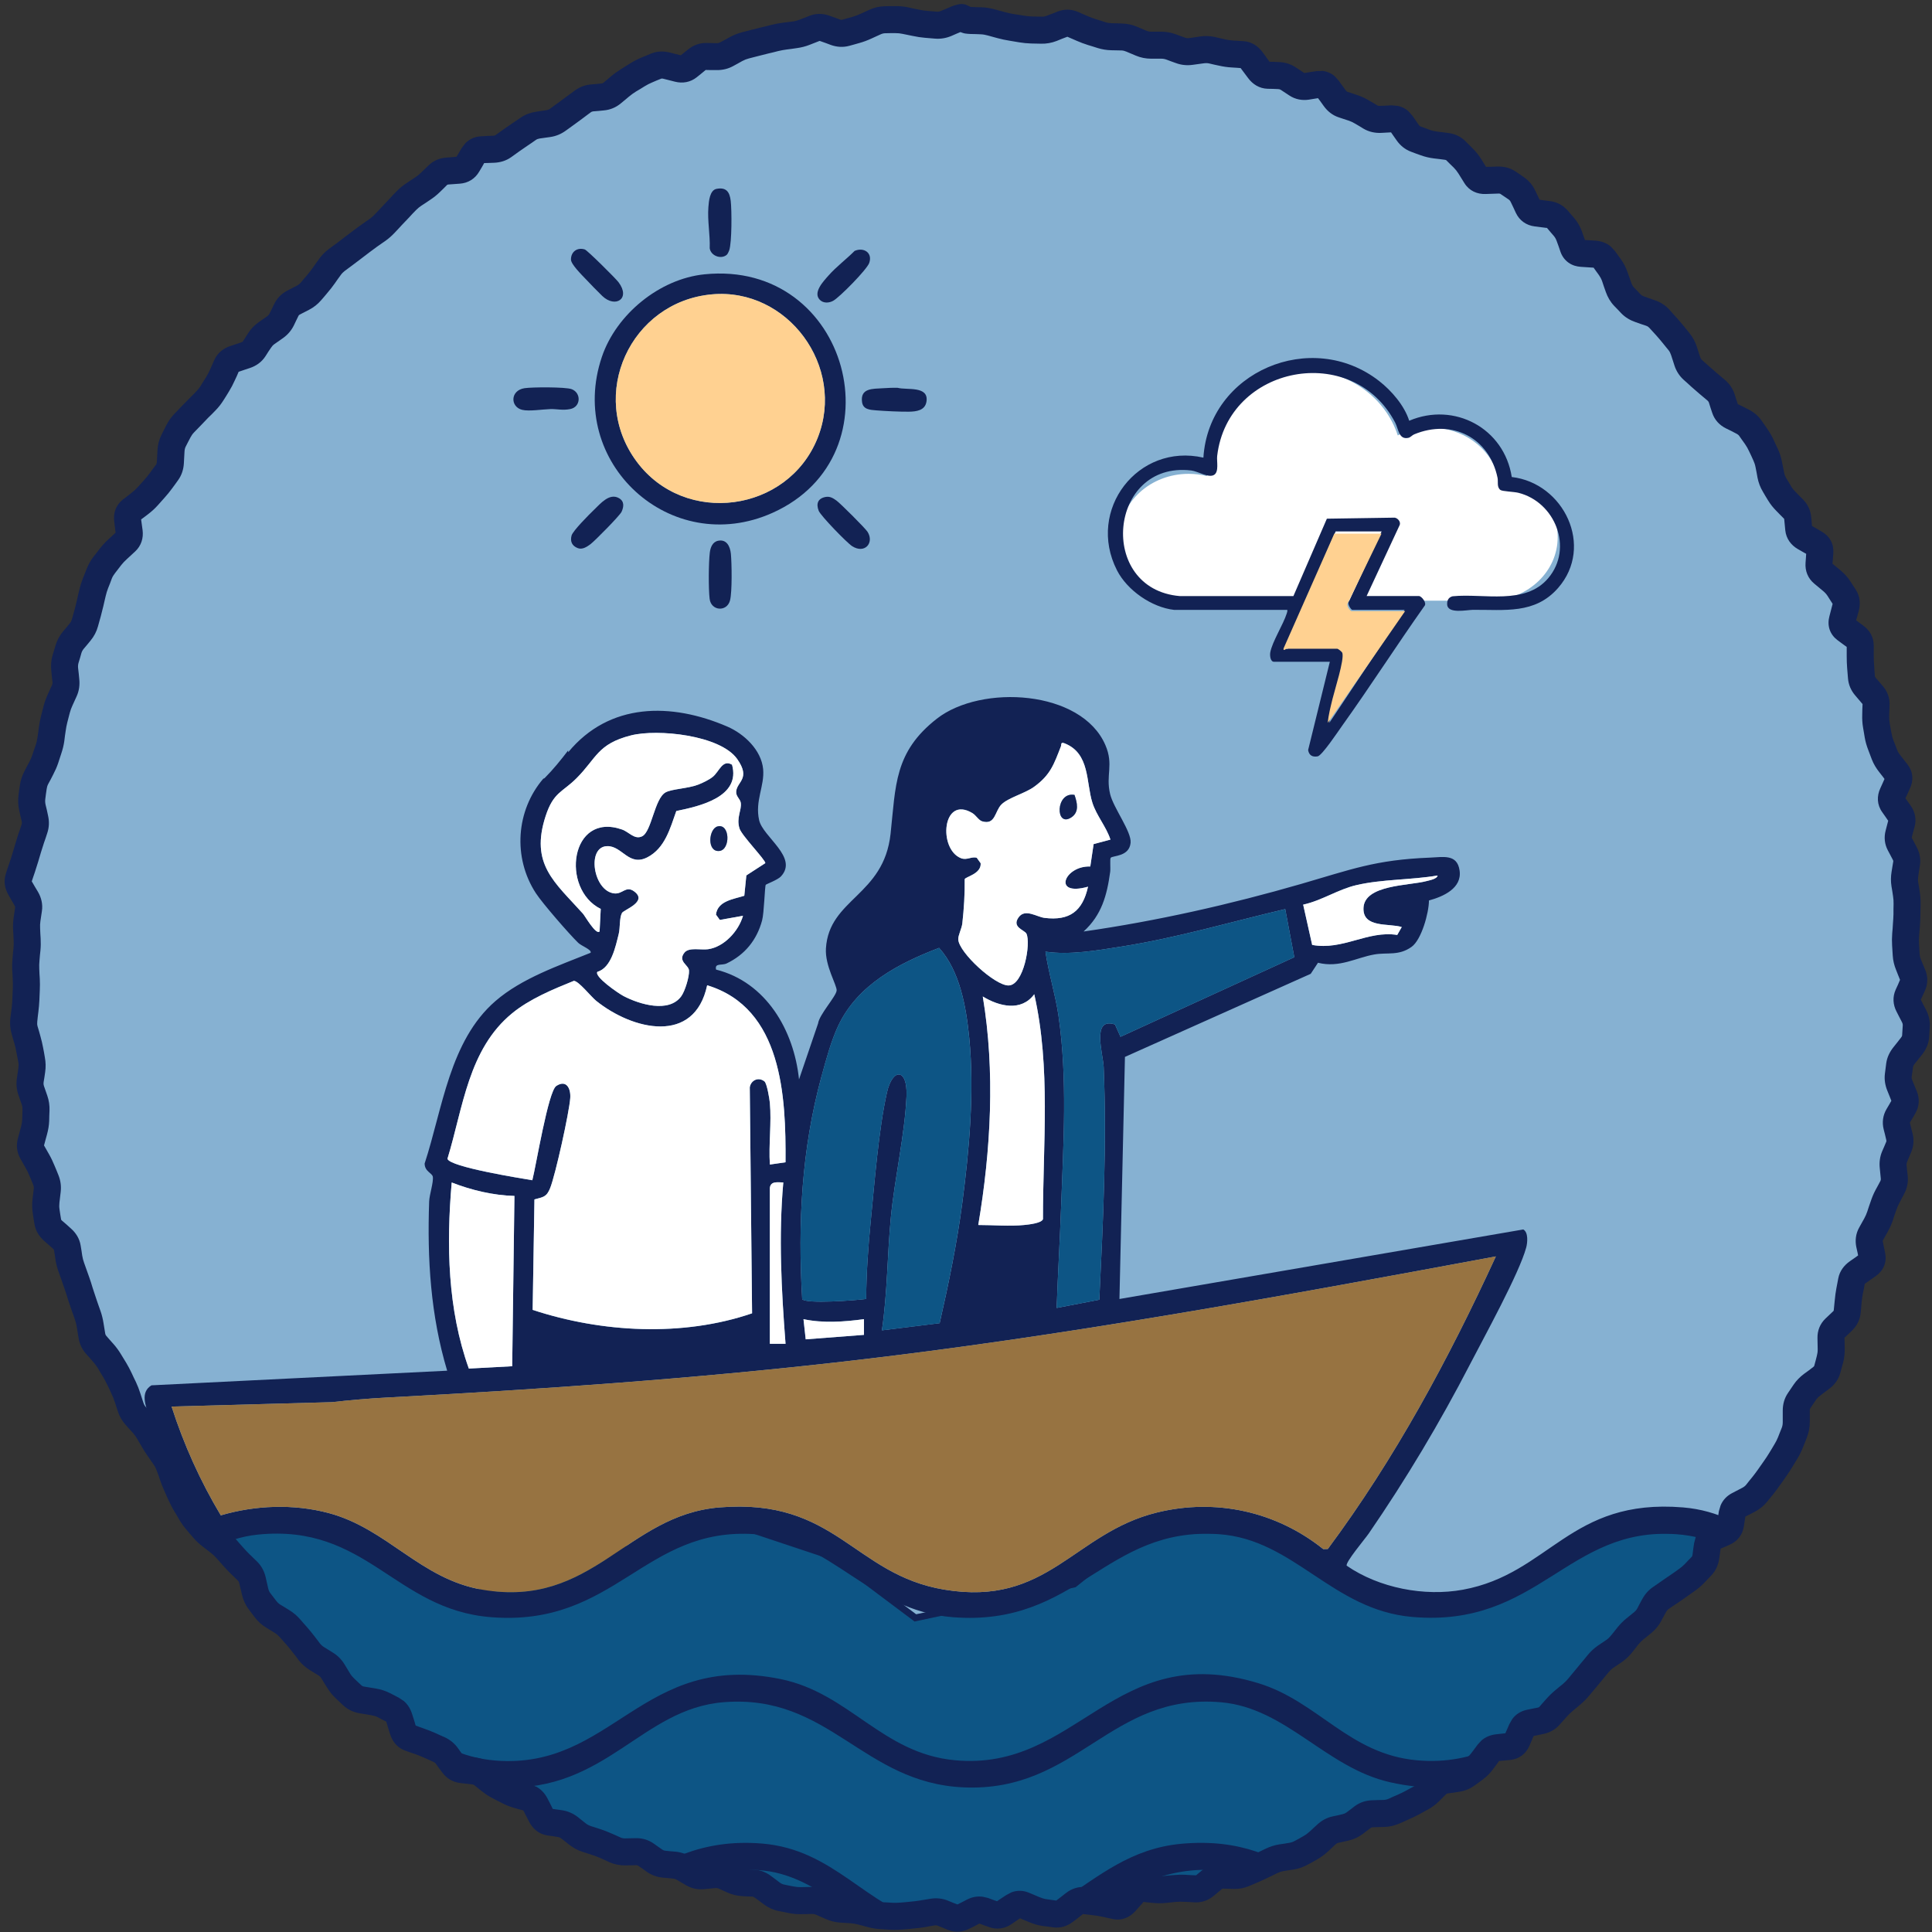
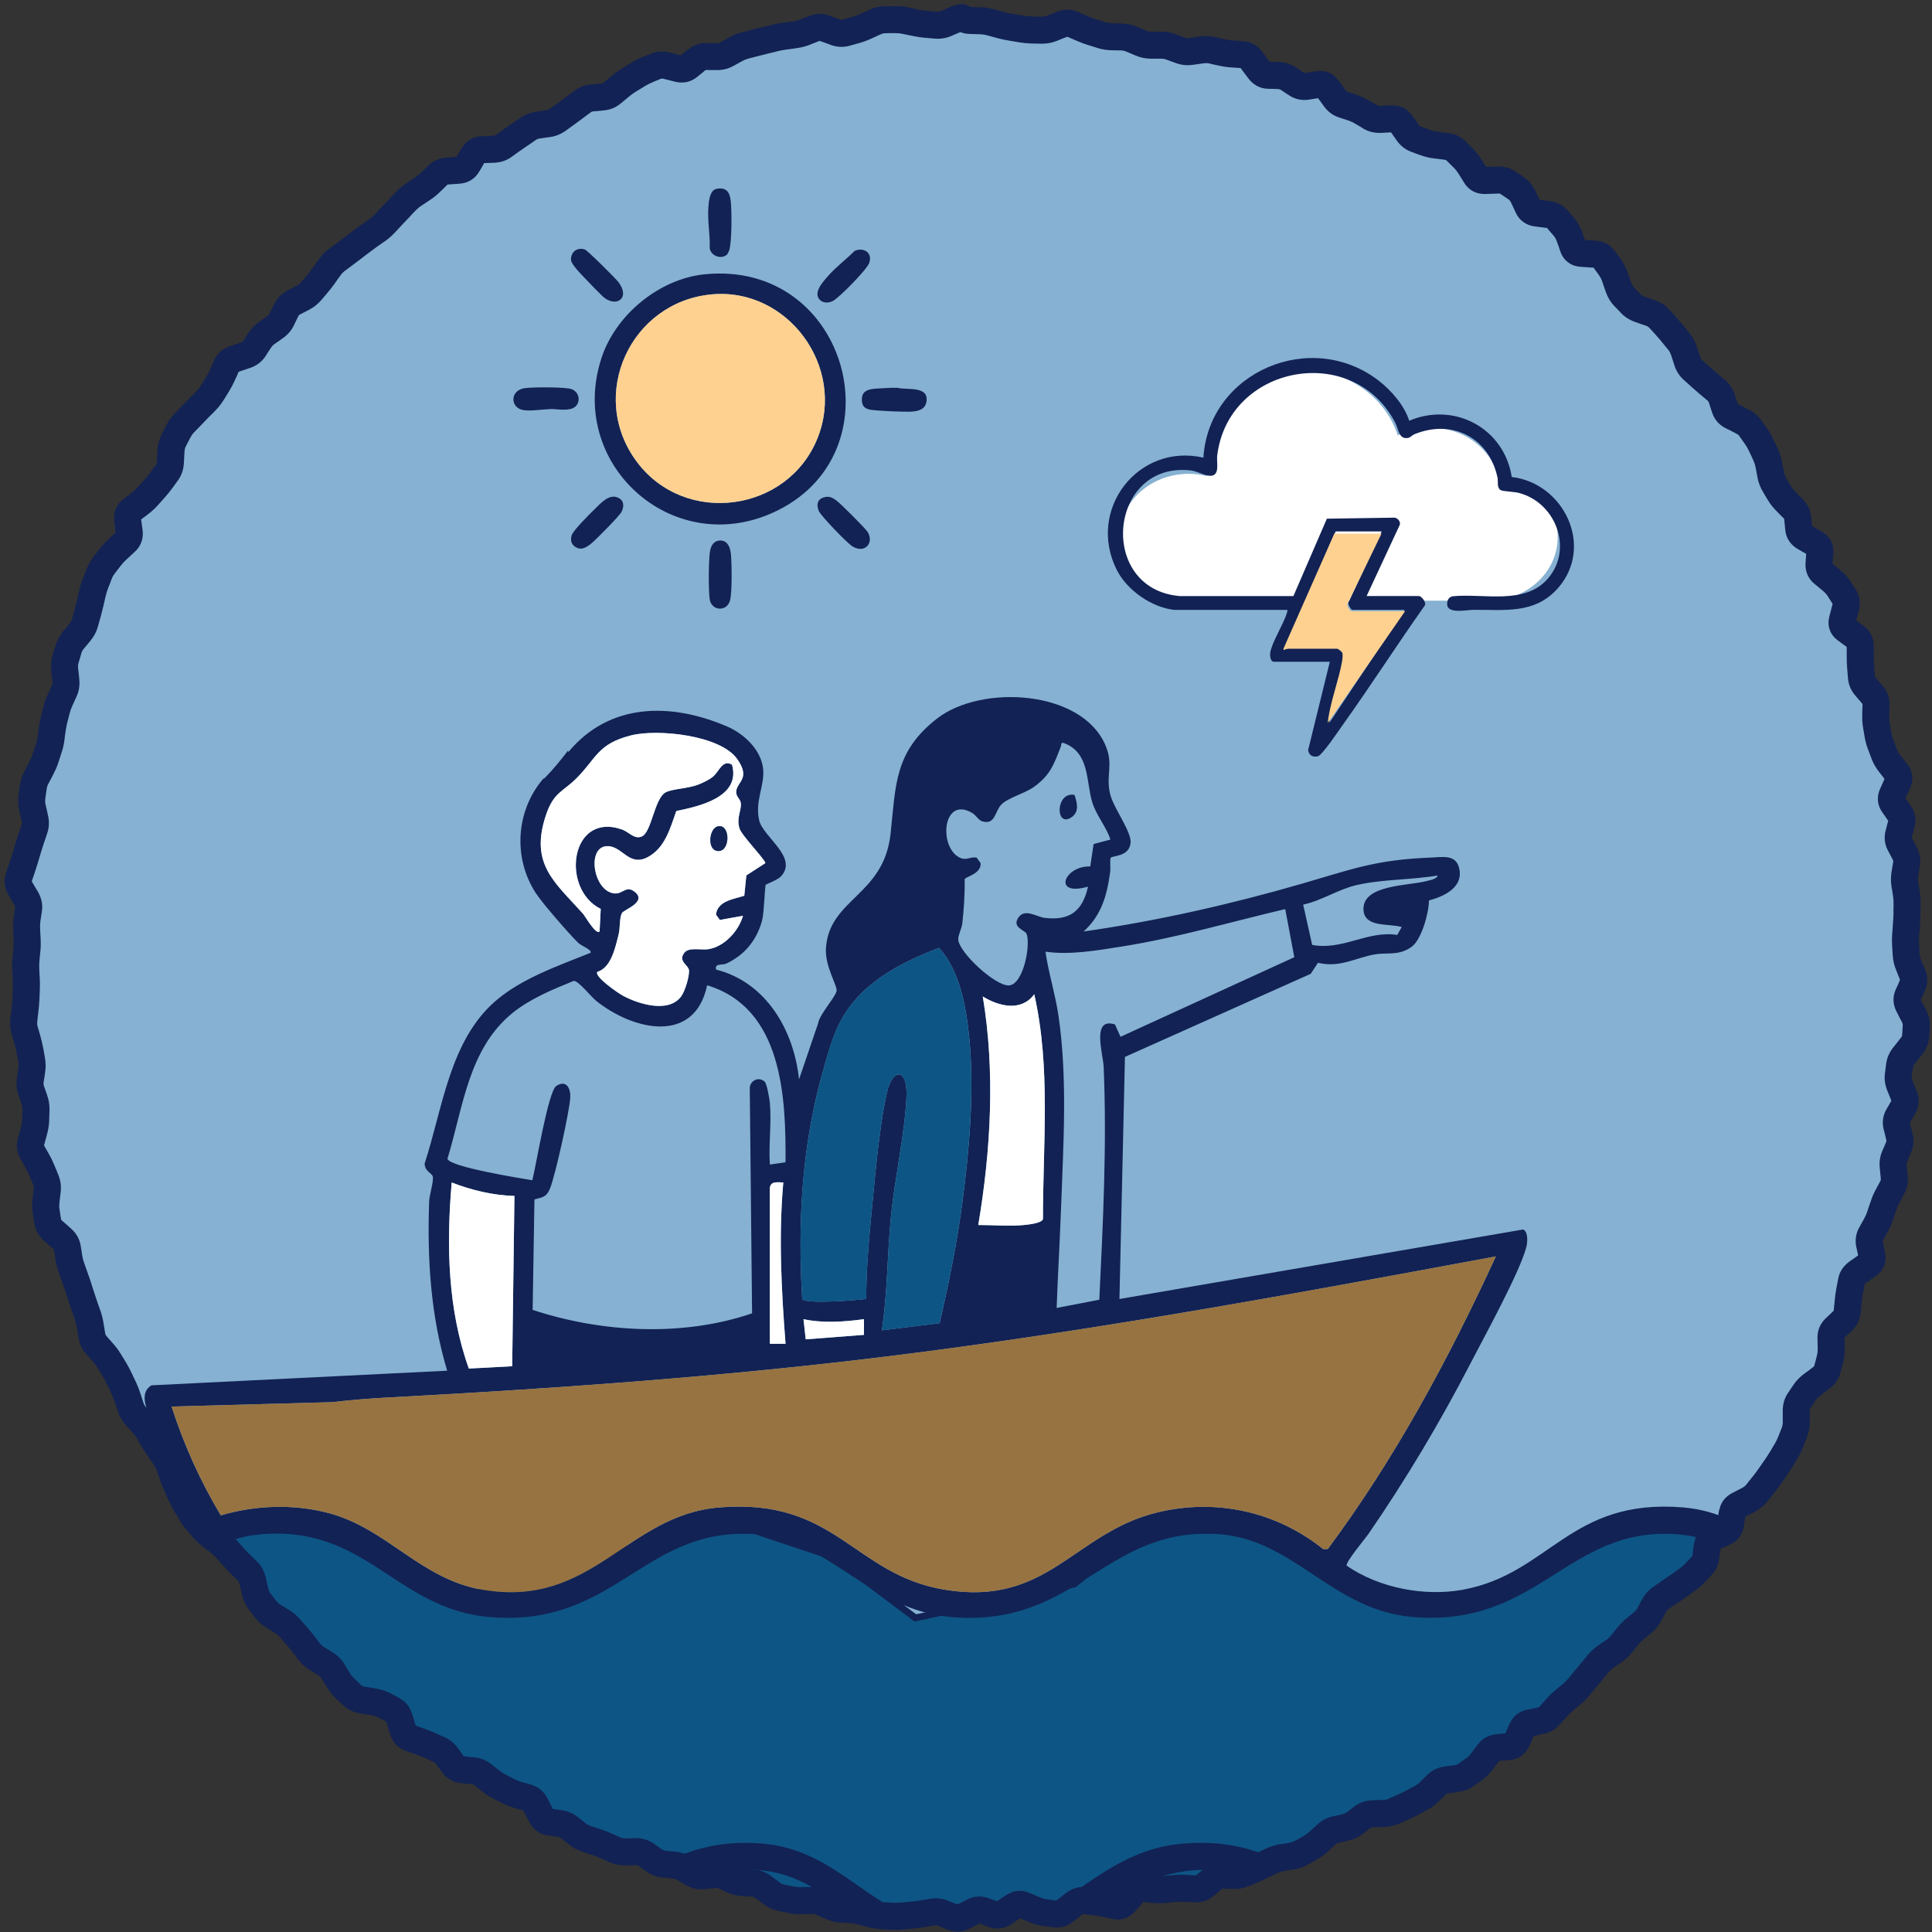
<svg xmlns="http://www.w3.org/2000/svg" width="286" height="286" viewBox="0 0 286 286" fill="none">
  <rect x="0" y="0" width="286" height="286" fill="#333333" stroke="none" />
  <g clip-path="url(#clip0_97_3036)">
    <path d="M3 143C3 65.68 65.68 3 143 3V3C220.32 3 283 65.68 283 143V143C283 220.32 220.32 283 143 283V283C65.68 283 3 220.32 3 143V143Z" fill="#E6F5FF" />
    <g clip-path="url(#clip1_97_3036)">
      <path d="M311 -20V320H-29V-20H311ZM37.938 248.115C27.389 249.191 21.695 258.564 12.258 259.587C10.319 259.796 5.574 258.734 6.162 262.097C6.531 264.215 10.598 263.717 12.258 263.565C21.947 262.672 26.778 254.995 35.285 252.757C53.281 248.019 58.235 263.976 74.318 264.617C89.771 265.231 94.931 252.953 107.159 251.987C122.785 250.752 127.672 263.94 142.667 264.597C159.531 265.338 164.329 250.529 180.807 252.003C190.426 252.863 196.306 261.709 205.789 263.84C226.564 268.509 231.313 250.18 249.103 252.04C257.749 252.943 263.005 260.829 271.206 263.11C273.089 263.634 277.91 265.165 277.863 261.775C277.83 259.464 273.228 259.68 271.276 259.059C264.539 256.907 260.425 250.775 252.961 248.846C232.624 243.593 227.471 262.21 209.714 260.583C199.71 259.667 195.118 251.871 186.289 249.178C164.85 242.637 159.567 262.266 141.382 260.583C130.591 259.584 125.76 250.655 115.583 248.57C95.07 244.367 90.71 262.014 73.345 260.623C63.275 259.816 58.653 252.02 49.884 249.257C46.086 248.062 41.912 247.717 37.944 248.122L37.938 248.115ZM6.577 288.072C7.331 288.869 11.421 288.63 12.623 288.487C22.95 287.255 28.465 277.62 39.149 276.866C53.619 275.843 57.082 285.947 69.182 288.66C90.352 293.408 94.944 274.9 113.103 276.916C121.961 277.898 127.702 286.335 136.647 288.533C158.385 293.879 162.622 275.073 181.099 276.922C190.881 277.902 196.838 287.129 207.161 289.008C226.986 292.617 231.801 275.149 248.767 276.922C258.503 277.938 264.047 288.002 274.394 288.786C278.468 289.095 278.733 285.568 276.602 284.918C274.882 284.393 272.451 284.436 270.462 283.759C262.51 281.046 258.752 273.798 248.807 272.908C231.641 271.371 226.488 286.395 210.982 285.522C196.549 284.708 192.687 271.311 174.884 272.945C159.992 274.313 155.772 289.476 137.52 284.682C128.187 282.231 123.499 273.781 112.807 272.908C94.781 271.434 89.821 286.571 73.989 285.522C59.838 284.586 56.096 271.753 38.827 272.885C27.259 273.645 21.831 283.447 12.935 284.476C11.295 284.665 7.43 283.978 6.481 285.316C6.013 285.977 6.023 287.478 6.59 288.075L6.577 288.072Z" fill="#86B1D2" />
      <path d="M104.271 40.609C125.745 38.419 133.328 67.424 114.359 75.917C99.282 82.669 83.808 68.463 89.099 52.825C91.227 46.535 97.623 41.288 104.271 40.609ZM105.383 43.575C93.352 44.663 86.941 58.484 94.25 68.332C101.384 77.945 116.644 75.868 121.039 64.824C125.232 54.288 116.6 42.559 105.383 43.575Z" fill="#122254" />
      <path d="M107.586 37.719C106.737 38.442 105.211 37.864 105.061 36.744C105.136 34.707 104.705 32.685 104.867 30.642C104.936 29.774 105.064 28.152 106.071 27.958C107.516 27.679 108.017 28.419 108.171 29.734C108.333 31.118 108.353 35.88 107.945 37.069C107.884 37.246 107.713 37.609 107.583 37.719H107.586Z" fill="#122254" />
      <path d="M106.296 80.052C107.57 79.785 108.085 80.899 108.193 81.967C108.331 83.38 108.392 87.634 108.068 88.879C107.613 90.623 105.262 90.46 105.048 88.641C104.871 87.158 104.892 83.296 105.074 81.802C105.164 81.056 105.468 80.226 106.299 80.052H106.296Z" fill="#122254" />
      <path d="M130.712 57.471C131.439 57.425 132.157 57.39 132.884 57.41C134.23 57.773 137.534 57.068 137.146 59.459C136.938 60.753 135.684 60.93 134.531 60.944C133.237 60.959 131.054 60.857 129.736 60.75C128.801 60.674 127.773 60.634 127.614 59.534C127.313 57.425 129.209 57.567 130.712 57.471Z" fill="#122254" />
      <path d="M121.373 44.396C120.29 43.319 121.879 41.662 122.609 40.83C123.79 39.483 125.253 38.407 126.512 37.142C127.853 36.556 129.211 37.411 128.672 38.929C128.325 39.91 124.306 43.987 123.342 44.526C122.739 44.863 121.902 44.921 121.375 44.399L121.373 44.396Z" fill="#122254" />
      <path d="M77.645 57.465C78.74 57.294 83.723 57.271 84.618 57.607C86.063 58.147 86.01 60.227 84.424 60.552C83.291 60.785 82.44 60.529 81.488 60.558C80.292 60.593 78.332 60.918 77.306 60.671C75.523 60.245 75.5 57.799 77.645 57.465Z" fill="#122254" />
      <path d="M122.198 73.569C122.85 73.445 123.304 73.726 123.814 74.092C124.381 74.495 128.102 78.209 128.429 78.731C129.449 80.356 128.01 82.054 126.136 80.844C125.363 80.345 121.483 76.352 121.193 75.609C120.797 74.591 121.046 73.79 122.201 73.569H122.198Z" fill="#122254" />
      <path d="M87.938 75.465C88.882 74.556 90.211 72.937 91.624 73.741C92.443 74.208 92.356 75.006 92.015 75.758C91.763 76.315 88.034 80.099 87.391 80.572C86.861 80.966 86.192 81.393 85.537 81.143C84.677 80.815 84.371 80.151 84.614 79.269C84.805 78.572 87.263 76.112 87.938 75.462V75.465Z" fill="#122254" />
      <path d="M86.627 41.23C86.076 40.65 84.527 39.115 84.522 38.427C84.513 37.261 85.46 36.573 86.572 36.93C86.948 37.052 91.121 41.198 91.549 41.761C93.414 44.213 91.094 45.678 89.143 43.801C88.396 43.084 87.356 41.996 86.627 41.227V41.23Z" fill="#122254" />
      <path d="M105.382 43.575C116.602 42.559 125.234 54.288 121.038 64.824C116.643 75.868 101.383 77.945 94.249 68.332C86.941 58.484 93.351 44.663 105.382 43.575Z" fill="#FFD191" />
      <path d="M8.5 236.5L-36 233.5L-30 318.5H311.5V239.5H276L265 233L253 226.5H235L218.5 237H203.5L186 226.5H169L159 234.5L135.5 239.5L123.5 230.5L107 225L94 229L68.5 236.5L50.5 227L36 224.5L8.5 236.5Z" fill="#0D5585" stroke="#122254" />
      <path d="M273.433 234.668C263.937 232.55 259.893 224.03 249.128 223.146C232.364 221.772 229.412 232.981 216.543 235.332C210.858 236.368 204.145 235.08 199.357 231.776C199.124 231.291 202.083 227.792 202.604 227.031C208.129 218.999 213.153 210.586 217.632 201.92C219.7 197.919 224.903 188.489 225.929 184.674C226.125 183.947 226.265 182.426 225.498 182.001L165.715 192.294L166.529 156.458L194.031 144.156L195.107 142.519C198.298 143.313 200.758 141.762 203.441 141.294C205.42 140.949 207.033 141.53 208.953 140.172C210.437 139.119 211.529 135.102 211.532 133.299C213.637 132.728 216.45 131.493 216.068 128.866C215.706 126.379 213.661 126.881 211.659 126.957C203.574 127.276 199.994 128.717 192.653 130.838C182.164 133.873 171.217 136.35 160.406 137.894C163.079 135.457 163.863 132.565 164.344 129.065C164.417 128.534 164.281 127.146 164.42 126.984C164.726 126.625 167.166 126.851 167.366 124.759C167.522 123.115 164.822 119.596 164.334 117.544C163.65 114.678 164.905 113.244 163.63 110.289C160.101 102.108 145.252 101.264 138.685 106.391C132.36 111.328 132.609 116.295 131.835 123.424C130.832 132.638 122.727 133.013 122.266 140.391C122.103 142.991 123.926 145.869 123.85 146.636C123.763 147.516 121.27 150.202 121.104 151.504L118.281 159.788C117.534 152.523 113.411 145.391 106.003 143.532C105.761 142.519 106.856 142.961 107.57 142.619C110.27 141.327 112.033 139.156 112.816 136.254C113.115 135.145 113.211 131.207 113.354 130.985C113.424 130.875 115.117 130.261 115.599 129.746C118.232 126.924 112.936 123.909 112.375 121.409C111.73 118.533 113.208 116.349 112.969 113.848C112.697 111.016 110.153 108.629 107.656 107.553C99.379 103.987 90.218 103.96 84.109 111.361V111.086C83.023 112.51 81.897 113.901 80.629 115.176C80.569 115.236 80.5 115.259 80.436 115.259C76.379 119.974 75.891 126.96 79.331 132.23C80.307 133.727 84.281 138.296 85.593 139.568C86.074 140.036 87.655 140.597 87.426 141.045C82.694 142.954 77.252 144.804 73.341 148.19C66.541 154.081 65.515 164.148 62.859 172.243C62.872 173.448 63.984 173.634 64.071 174.202C64.197 175.002 63.566 176.845 63.529 177.854C63.231 186.377 63.742 194.731 66.196 202.909L22.421 205.074C20.694 206.136 21.601 208.152 22.069 209.722C23.682 215.125 26.896 220.567 29.344 225.64C23.902 228.605 19.057 234.047 12.586 234.714C10.537 234.927 5.138 233.825 6.228 237.503C6.722 239.174 10.165 238.861 11.646 238.749C22.547 237.912 27.929 228.197 38.212 227.167C54.296 225.557 58.44 238.26 72.674 239.396C91.144 240.867 95.322 225.942 111.823 227.114C123.039 227.908 128.578 238.407 141.006 239.396C159.56 240.874 163.547 225.906 180.487 227.114C191.594 227.908 197.192 238.32 209.042 239.359C227.752 241 232.009 225.972 248.155 227.114C258.515 227.845 262.27 235.936 271.192 238.244C272.882 238.682 277.467 239.874 277.836 237.228C278.244 234.299 275.08 235.043 273.433 234.675V234.668ZM200.804 131.024C204.616 130.141 208.919 130.267 212.811 129.603C212.748 130.118 211.589 130.317 211.157 130.433C208.597 131.121 201.967 130.945 201.84 134.421C201.731 137.423 205.626 136.642 207.505 137.233L206.837 138.402C202.481 137.705 198.769 140.73 194.244 139.88L192.912 133.916C195.665 133.319 198.069 131.659 200.808 131.024H200.804ZM166.104 140.109C174.269 138.82 182.231 136.463 190.256 134.574L191.601 141.699L165.871 153.48L165.051 151.653C161.529 150.525 163.298 155.993 163.381 157.965C163.866 169.464 163.285 180.919 162.734 192.404L156.419 193.619C156.598 188.585 156.9 183.568 157.083 178.528C157.418 169.268 158.042 159.609 156.694 150.385C156.223 147.161 155.227 144.09 154.762 140.879C158.421 141.407 162.422 140.69 166.101 140.109H166.104ZM143.937 120.36C144.472 120.678 144.874 121.425 145.379 121.578C147.367 122.182 147.248 120.097 148.241 119.094C149.263 118.062 151.727 117.454 153.082 116.471C155.522 114.702 156.023 113.111 157.053 110.482C157.146 110.243 156.98 109.798 157.577 110.03C161.382 111.514 160.752 115.821 161.711 118.832C162.325 120.755 163.76 122.372 164.381 124.284L161.89 124.948L161.396 128.268C157.591 128.109 155.668 132.774 161.06 131.257C160.263 134.859 158.358 136.337 154.619 135.872C153.473 135.729 151.763 134.461 150.801 135.769C149.702 137.263 151.671 137.658 151.943 138.209C152.63 139.607 151.544 145.859 149.293 145.876C147.278 145.893 141.962 141.022 141.852 139.066C141.819 138.452 142.367 137.452 142.453 136.695C142.692 134.541 142.835 132.323 142.805 130.151C142.895 129.783 145.292 129.374 145.166 127.78L144.592 126.977C143.828 126.738 143.134 127.382 142.257 127.037C138.871 125.712 139.452 117.68 143.934 120.356L143.937 120.36ZM145.481 147.513C147.922 148.997 151.179 149.787 153.105 147.181C155.575 158.125 154.38 169.347 154.393 180.474C154.191 181.071 152.285 181.274 151.611 181.34C149.433 181.56 147.009 181.337 144.817 181.34C146.683 170.314 147.337 158.573 145.485 147.51L145.481 147.513ZM121.622 159.313C122.276 156.909 123.036 154.071 124.092 151.833C126.964 145.757 133.014 142.619 139.017 140.318C142.131 143.778 143.034 149.127 143.483 153.649C144.266 161.565 143.483 170.27 142.443 178.146C141.656 184.096 140.435 190.03 139.103 195.873L130.55 196.933C131.373 191.391 131.337 185.77 131.878 180.185C132.436 174.417 133.95 167.886 134.192 162.268C134.372 158.128 132.127 158.055 131.304 161.701C130.062 167.209 129.464 175.082 128.89 180.849C128.515 184.644 128.246 188.482 128.222 192.287C126.791 192.49 119.274 193.064 118.75 192.311C118.092 181.055 118.65 170.211 121.615 159.31L121.622 159.313ZM127.897 197.6L119.271 198.264L118.942 195.279C121.854 195.9 124.965 195.674 127.894 195.279V197.603L127.897 197.6ZM86.27 135.234C82.113 130.596 78.428 127.953 80.775 120.791C81.934 117.255 83.242 117.308 85.327 115.226C88.312 112.245 88.432 110.133 93.402 108.871C97.334 107.872 106.634 108.825 109.131 112.374C111.176 115.286 109.091 115.688 108.975 117.185C108.918 117.899 109.572 118.271 109.655 118.845C109.815 119.944 108.961 121.047 109.469 122.654C109.798 123.7 113.328 127.312 113.291 127.777L110.482 129.597L110.177 132.608C108.589 133.119 106.232 133.355 105.983 135.397L106.557 136.187L109.987 135.573C109.346 137.824 107.212 140.175 104.818 140.517C103.782 140.663 101.995 140.192 101.331 141.012C100.279 142.307 101.949 142.845 101.999 143.668C102.055 144.575 101.411 146.713 100.843 147.49C99.007 149.997 94.671 148.682 92.303 147.447C91.54 147.048 87.944 144.584 88.428 143.867C90.5 143.26 91.125 140.135 91.596 138.239C91.819 137.346 91.679 135.879 92.074 135.151C92.34 134.663 95.969 133.481 93.871 131.951C92.655 131.064 92.187 132.379 90.952 132.256C87.818 131.947 86.782 125.29 89.913 125.257C92.124 125.234 93.097 128.332 95.853 126.901C98.453 125.549 99.213 122.591 100.119 120.054C103.599 119.347 109.688 117.966 108.367 113.201C106.949 112.358 106.481 114.217 105.515 114.997C104.967 115.442 104.021 115.894 103.353 116.153C101.882 116.73 99.452 116.784 98.529 117.298C96.885 118.218 96.467 123.095 95.066 123.796C93.944 124.354 93.133 123.162 92.078 122.793C84.411 120.117 82.953 131.595 88.93 134.551L88.761 137.881C88.229 138.475 86.599 135.583 86.277 135.225L86.27 135.234ZM75.815 149.997C78.408 147.872 81.854 146.451 84.949 145.199C85.659 145.212 87.499 147.553 88.266 148.167C93.658 152.49 102.802 154.708 104.681 145.853C115.811 149.226 116.356 162.315 116.283 172.057L113.965 172.392C113.769 169.44 114.231 166.18 113.965 163.271C113.905 162.634 113.53 160.386 113.168 160.09C112.305 159.386 111.163 159.881 110.99 160.96L111.332 194.416C101.052 197.932 89.093 197.278 78.849 193.908L79.115 177.555C80.41 177.203 80.911 177.217 81.446 175.865C82.23 173.89 84.258 164.709 84.414 162.557C84.517 161.123 83.84 159.778 82.346 160.761C81.15 161.551 79.341 172.651 78.8 174.716C77.139 174.434 66.544 172.754 66.239 171.539C68.553 163.972 69.32 155.319 75.815 150V149.997ZM116.289 198.928H113.965V175.872C114.065 174.799 115.127 175.032 115.954 175.042C115.243 182.994 115.672 190.986 116.286 198.928H116.289ZM76.153 177.034L75.821 202.248L69.403 202.594C66.252 193.815 66.066 184.262 66.866 175.048C69.788 176.184 73.016 176.958 76.153 177.037V177.034ZM195.88 229.319C188.928 223.744 179.97 221.768 171.277 223.9C158.925 226.928 155.124 237.892 139.767 235.315C126.33 233.064 123.777 221.732 106.504 223.146C92.695 224.275 87.774 238.111 71.422 235.332C62.221 233.768 57.354 226.287 48.615 223.973C43.438 222.605 37.804 222.818 32.684 224.322C29.656 219.272 27.202 213.833 25.399 208.218L49.129 207.568C51.746 207.275 54.455 207.033 57.081 206.893C79.766 205.692 102.47 204.121 125.038 201.541C157.398 197.842 189.456 191.929 221.437 185.992C214.468 201.139 206.519 215.905 196.561 229.302L195.884 229.322L195.88 229.319Z" fill="#122254" />
      <path d="M6.576 288.072C6.012 287.474 5.998 285.973 6.467 285.313C7.42 283.975 11.281 284.662 12.921 284.473C21.816 283.443 27.245 273.642 38.813 272.881C56.082 271.746 59.824 284.579 73.975 285.519C89.806 286.568 94.77 271.43 112.793 272.905C123.488 273.778 128.173 282.228 137.506 284.679C155.758 289.473 159.978 274.309 174.87 272.941C192.673 271.308 196.535 284.708 210.968 285.519C226.474 286.392 231.627 271.367 248.793 272.905C258.741 273.795 262.496 281.043 270.448 283.756C272.434 284.433 274.867 284.39 276.587 284.914C278.719 285.565 278.453 289.091 274.379 288.782C264.037 287.999 258.492 277.938 248.753 276.919C231.786 275.146 226.972 292.614 207.146 289.005C196.823 287.126 190.867 277.898 181.085 276.919C162.611 275.07 158.371 293.876 136.633 288.53C127.691 286.332 121.947 277.895 113.089 276.912C94.933 274.897 90.341 293.404 69.167 288.656C57.068 285.944 53.605 275.84 39.135 276.863C28.454 277.616 22.939 287.252 12.609 288.484C11.404 288.626 7.317 288.865 6.563 288.069L6.576 288.072Z" fill="#122254" />
-       <path d="M37.938 248.115C41.905 247.71 46.079 248.052 49.877 249.251C58.646 252.017 63.272 259.809 73.339 260.616C90.704 262.011 95.064 244.363 115.576 248.563C125.756 250.649 130.588 259.58 141.375 260.576C159.561 262.26 164.843 242.63 186.282 249.171C195.111 251.864 199.703 259.657 209.707 260.576C227.468 262.207 232.617 243.59 252.954 248.839C260.418 250.765 264.529 256.897 271.269 259.052C273.221 259.676 277.823 259.461 277.857 261.768C277.903 265.158 273.082 263.624 271.199 263.103C263.002 260.822 257.742 252.936 249.096 252.033C231.306 250.174 226.558 268.505 205.783 263.834C196.3 261.702 190.42 252.857 180.801 251.997C164.322 250.526 159.527 265.331 142.66 264.591C127.666 263.933 122.778 250.742 107.153 251.98C94.924 252.946 89.764 265.225 74.311 264.61C58.228 263.97 53.274 248.012 35.278 252.75C26.771 254.992 21.944 262.665 12.252 263.558C10.591 263.711 6.524 264.209 6.155 262.09C5.568 258.724 10.316 259.789 12.252 259.58C21.688 258.558 27.382 249.184 37.931 248.109L37.938 248.115Z" fill="#122254" />
      <path d="M25.4 208.215L49.131 207.564C51.747 207.272 54.456 207.03 57.083 206.89C79.767 205.688 102.471 204.118 125.04 201.538C157.399 197.839 189.457 191.925 221.438 185.989C214.469 201.136 206.52 215.901 196.562 229.299L195.885 229.319C188.932 223.744 179.974 221.768 171.282 223.9C158.93 226.928 155.128 237.892 139.772 235.315C126.335 233.064 123.781 221.732 106.509 223.146C92.7 224.275 87.779 238.111 71.427 235.332C62.226 233.768 57.358 226.287 48.619 223.973C43.443 222.605 37.808 222.818 32.688 224.322C29.66 219.272 27.207 213.833 25.404 208.218L25.4 208.215Z" fill="#977341" />
-       <path d="M113.966 163.268C113.907 162.63 113.531 160.383 113.17 160.087C112.306 159.383 111.164 159.878 110.991 160.957L111.333 194.412C101.054 197.929 89.094 197.275 78.851 193.904L79.116 177.552C80.411 177.2 80.913 177.213 81.447 175.862C82.231 173.886 84.26 164.706 84.416 162.554C84.519 161.12 83.841 159.775 82.347 160.758C81.152 161.548 79.342 172.648 78.801 174.713C77.141 174.431 66.546 172.751 66.24 171.535C68.555 163.968 69.322 155.316 75.816 149.997C78.409 147.872 81.856 146.454 84.95 145.199C85.661 145.212 87.5 147.553 88.267 148.167C93.659 152.49 102.804 154.708 104.683 145.853C115.812 149.226 116.357 162.315 116.284 172.057L113.966 172.392C113.771 169.44 114.232 166.18 113.966 163.271V163.268Z" fill="white" />
      <path d="M139.104 195.877L130.551 196.936C131.375 191.394 131.338 185.773 131.879 180.188C132.437 174.421 133.951 167.89 134.194 162.272C134.373 158.131 132.128 158.058 131.305 161.704C130.063 167.212 129.465 175.085 128.891 180.852C128.516 184.647 128.247 188.486 128.224 192.291C126.793 192.493 119.275 193.068 118.751 192.314C118.093 181.058 118.651 170.214 121.616 159.313C122.27 156.909 123.031 154.071 124.087 151.833C126.959 145.757 133.008 142.619 139.011 140.318C142.126 143.778 143.029 149.127 143.477 153.649C144.261 161.565 143.477 170.27 142.438 178.146C141.651 184.096 140.429 190.03 139.098 195.873L139.104 195.877Z" fill="#0D5585" />
      <path d="M109.985 135.573C109.344 137.824 107.209 140.175 104.815 140.517C103.779 140.663 101.993 140.192 101.329 141.012C100.277 142.307 101.947 142.845 101.996 143.668C102.053 144.575 101.409 146.713 100.841 147.49C99.005 149.997 94.668 148.682 92.301 147.447C91.537 147.048 87.942 144.585 88.426 143.867C90.498 143.26 91.122 140.135 91.594 138.239C91.816 137.346 91.677 135.879 92.072 135.152C92.338 134.663 95.967 133.481 93.868 131.951C92.653 131.064 92.185 132.379 90.95 132.256C87.815 131.947 86.779 125.29 89.91 125.257C92.122 125.234 93.095 128.332 95.85 126.901C98.45 125.549 99.211 122.591 100.117 120.054C103.597 119.347 109.686 117.966 108.365 113.201C106.947 112.358 106.479 114.217 105.513 114.997C104.965 115.442 104.019 115.894 103.351 116.153C101.88 116.73 99.45 116.784 98.527 117.298C96.883 118.218 96.465 123.096 95.064 123.796C93.941 124.354 93.131 123.162 92.075 122.793C84.409 120.117 82.951 131.596 88.928 134.551L88.758 137.881C88.227 138.475 86.597 135.583 86.275 135.225C82.118 130.586 78.432 127.943 80.78 120.781C81.938 117.245 83.247 117.298 85.332 115.216C88.317 112.235 88.436 110.123 93.407 108.861C97.338 107.862 106.642 108.815 109.135 112.364C111.18 115.276 109.095 115.678 108.979 117.175C108.923 117.889 109.577 118.261 109.66 118.836C109.819 119.935 108.966 121.037 109.474 122.644C109.802 123.69 113.332 127.302 113.295 127.767L110.486 129.587L110.181 132.598C108.594 133.11 106.236 133.345 105.987 135.387L106.562 136.178L109.992 135.563L109.985 135.573ZM106.23 122.335C104.878 122.68 104.613 126.177 106.495 125.971C108.156 125.788 108.083 121.864 106.23 122.335Z" fill="white" />
-       <path d="M190.256 134.574L191.601 141.699L165.871 153.48L165.051 151.653C161.529 150.525 163.298 155.993 163.381 157.965C163.866 169.464 163.285 180.919 162.734 192.404L156.419 193.619C156.598 188.585 156.9 183.568 157.083 178.528C157.418 169.268 158.042 159.609 156.694 150.385C156.223 147.161 155.227 144.09 154.762 140.879C158.421 141.407 162.422 140.69 166.101 140.109C174.265 138.82 182.227 136.463 190.253 134.574H190.256Z" fill="#0D5585" />
-       <path d="M164.384 124.291L161.894 124.955L161.399 128.275C157.594 128.116 155.672 132.781 161.064 131.264C160.267 134.866 158.361 136.344 154.623 135.879C153.477 135.736 151.767 134.468 150.804 135.776C149.705 137.27 151.674 137.665 151.946 138.216C152.634 139.614 151.548 145.866 149.297 145.883C147.281 145.9 141.966 141.029 141.856 139.073C141.823 138.459 142.371 137.459 142.457 136.702C142.696 134.547 142.839 132.329 142.809 130.158C142.899 129.789 145.296 129.381 145.17 127.787L144.595 126.984C143.832 126.745 143.138 127.389 142.261 127.043C138.874 125.719 139.455 117.687 143.938 120.363C144.472 120.682 144.874 121.429 145.379 121.582C147.368 122.186 147.248 120.101 148.241 119.098C149.234 118.095 151.727 117.458 153.082 116.475C155.522 114.705 156.024 113.115 157.053 110.485C157.146 110.246 156.98 109.801 157.578 110.034C161.383 111.518 160.752 115.824 161.712 118.836C162.326 120.758 163.76 122.375 164.381 124.288L164.384 124.291ZM159.062 117.67C156.223 117.159 156.187 122.598 158.6 120.997C159.796 120.204 159.474 118.846 159.062 117.67Z" fill="white" />
      <path d="M144.814 181.344C146.68 170.317 147.335 158.576 145.482 147.513C147.922 148.997 151.18 149.788 153.105 147.181C155.576 158.125 154.38 169.348 154.394 180.474C154.191 181.072 152.285 181.274 151.611 181.341C149.433 181.56 147.009 181.337 144.818 181.341L144.814 181.344Z" fill="white" />
      <path d="M76.155 177.034L75.823 202.248L69.404 202.594C66.254 193.815 66.067 184.262 66.868 175.048C69.79 176.184 73.017 176.958 76.155 177.037V177.034Z" fill="white" />
-       <path d="M212.811 129.603C212.748 130.118 211.589 130.317 211.157 130.433C208.597 131.121 201.967 130.945 201.84 134.421C201.731 137.423 205.626 136.642 207.505 137.233L206.837 138.402C202.481 137.705 198.769 140.73 194.244 139.88L192.912 133.916C195.665 133.319 198.069 131.659 200.808 131.024C204.62 130.141 208.923 130.267 212.814 129.603H212.811Z" fill="white" />
      <path d="M115.955 175.042C115.245 182.994 115.673 190.986 116.287 198.928H113.963V175.872C114.063 174.799 115.125 175.032 115.952 175.042H115.955Z" fill="white" />
      <path d="M127.895 195.279V197.603L119.272 198.267L118.943 195.282C121.855 195.903 124.966 195.677 127.895 195.282V195.279Z" fill="white" />
      <path d="M106.23 122.335C108.083 121.864 108.156 125.792 106.496 125.971C104.613 126.177 104.879 122.68 106.23 122.335Z" fill="#122254" />
      <path d="M159.062 117.67C159.471 118.849 159.796 120.204 158.601 120.997C156.187 122.598 156.224 117.156 159.062 117.67Z" fill="#122254" />
      <path d="M193.031 54.777C199.573 54.777 205.103 58.853 206.914 64.453C208.368 63.726 210.036 63.313 211.81 63.313C216.53 63.313 220.503 66.242 221.689 70.225C226.711 70.828 230.589 74.763 230.589 79.531C230.589 84.555 226.285 88.658 220.873 88.909L220.346 88.921H176.813V88.886C176.532 88.907 176.247 88.921 175.96 88.921C170.303 88.921 165.717 84.717 165.717 79.531C165.717 74.346 170.303 70.143 175.96 70.143C176.903 70.143 177.815 70.261 178.682 70.48C178.575 69.813 178.521 69.129 178.521 68.435C178.521 60.892 185.017 54.777 193.031 54.777Z" fill="white" />
      <path d="M173.804 90.282C170.492 89.908 166.862 87.389 165.349 84.422C160.792 75.486 168.463 65.539 178.143 67.747C178.941 55.012 194.149 48.583 204.166 56.41C206.013 57.854 207.895 60.039 208.609 62.283C215.299 59.441 222.679 63.404 223.79 70.614C231.487 71.508 236.041 80.874 230.649 87.04C227.219 90.962 222.725 90.236 218.045 90.275C217.168 90.282 214.313 90.916 214.229 89.498C214.194 88.889 214.418 88.428 215.025 88.269C219.655 87.801 225.775 89.641 229.196 85.582C232.957 81.119 230.201 74.305 224.775 72.952C224.131 72.791 222.407 72.74 222.122 72.538C221.546 72.128 221.802 71.291 221.691 70.751C220.471 64.792 214.958 61.967 209.338 64.301C209.045 64.423 208.808 64.744 208.478 64.816C207.06 65.118 207.033 63.519 206.536 62.563C200.277 50.564 181.763 54.026 180.182 67.494C180.09 68.278 180.472 69.816 179.738 70.289C178.927 70.811 177.36 69.765 176.332 69.644C164.095 68.205 162.357 87.194 174.642 88.24H191.467L196.421 76.783L206.471 76.629C206.931 76.717 207.359 77.219 207.214 77.691L202.306 88.233H210.05C210.427 88.233 211.287 89.281 210.858 89.718C206.73 95.557 202.861 101.593 198.701 107.409C198.135 108.2 195.714 111.838 195.067 111.963C194.299 112.111 193.772 111.818 193.646 111.033L196.859 97.967H188.605C188.034 97.967 187.963 97.003 188.046 96.559C188.345 94.968 189.949 92.492 190.484 90.803C190.54 90.627 190.593 90.475 190.563 90.284H173.799L173.804 90.282ZM204.525 78.672H197.718L190.409 95.841C190.285 96.359 190.782 95.916 190.825 95.916H198.144C198.27 95.916 198.815 96.347 198.876 96.545C199.185 97.548 197.771 102.075 197.461 103.425C197.191 104.599 196.875 105.812 196.781 107.012L207.929 90.282H200.185C200.016 90.282 199.406 89.378 199.66 89.087L204.524 78.673L204.525 78.672Z" fill="#122254" />
      <path d="M204.505 79.002L199.514 89.291C199.253 89.578 199.879 90.471 200.052 90.471H208L196.559 107C196.654 105.816 196.979 104.616 197.257 103.456C197.575 102.122 199.026 97.65 198.71 96.659C198.647 96.463 198.087 96.037 197.958 96.037H190.447C190.404 96.037 189.892 96.476 190.021 95.963L197.521 79H204.507L204.505 79.002Z" fill="#FFD191" />
    </g>
  </g>
  <path d="M273.375 95.766L272.75 95.312L272.031 94.781C271.524 94.406 271.077 93.881 270.844 93.188C270.614 92.501 270.658 91.823 270.812 91.234L271.281 89.422C271.285 89.406 271.279 89.387 271.281 89.375L270.938 88.844L270.531 88.203C270.37 87.957 270.147 87.707 269.859 87.469L268.578 86.406C267.631 85.622 267.194 84.519 267.281 83.328L267.344 82.469L267.375 81.984L266.906 81.719L266.141 81.281C265.139 80.704 264.41 79.75 264.281 78.5L264.203 77.688L264.125 76.891C264.12 76.841 264.114 76.809 264.109 76.797L263.516 76.203L262.969 75.641C262.494 75.165 262.077 74.647 261.734 74.078L261.344 73.438L260.969 72.797C260.583 72.156 260.315 71.456 260.172 70.719L260.031 69.938L259.875 69.141C259.803 68.772 259.688 68.441 259.547 68.141L259.234 67.453L258.906 66.766C258.74 66.411 258.55 66.066 258.328 65.75L257.891 65.141L257.453 64.516C257.378 64.41 257.243 64.293 257 64.172L256.25 63.781L255.484 63.406C254.545 62.937 253.815 62.169 253.469 61.125L253.219 60.375L252.984 59.625C252.932 59.467 252.849 59.365 252.75 59.281L252.172 58.797L251.578 58.297C251.175 57.957 250.779 57.613 250.391 57.266L249.828 56.75L249.266 56.25C248.609 55.662 248.142 54.933 247.875 54.109L247.625 53.328L247.375 52.562C247.28 52.271 247.162 52.041 247.016 51.859L246.531 51.266L246.062 50.688C245.769 50.327 245.468 49.97 245.156 49.625L244.641 49.062L244.141 48.516C244.054 48.42 243.92 48.305 243.672 48.219L242.875 47.953L242.078 47.672C241.292 47.397 240.571 46.973 239.984 46.359L239.469 45.812L238.953 45.281C238.391 44.693 237.987 43.995 237.719 43.234L237.438 42.438L237.172 41.641C237.044 41.279 236.881 40.983 236.703 40.734L236.25 40.109L235.906 39.625L234.953 39.562L234.016 39.5C233.422 39.462 232.779 39.298 232.203 38.891C231.617 38.476 231.232 37.911 231.016 37.312L230.734 36.484L230.438 35.672C230.314 35.329 230.155 35.087 230 34.906L229.5 34.328L229 33.734C228.981 33.729 228.945 33.739 228.906 33.734L227.188 33.516C225.944 33.362 224.93 32.652 224.391 31.5L224.031 30.719L223.656 29.938C223.547 29.706 223.44 29.602 223.359 29.547L222.109 28.703C222.105 28.701 222.09 28.683 222.047 28.672C221.998 28.66 221.909 28.651 221.766 28.656L219.922 28.719C218.69 28.765 217.503 28.268 216.781 27.109L215.906 25.703C215.691 25.357 215.452 25.059 215.203 24.812L214.656 24.281L214.109 23.734C214.077 23.702 214.033 23.672 213.906 23.656L213.094 23.547L212.281 23.453C211.602 23.37 210.94 23.214 210.312 22.984L209.609 22.734L208.906 22.469C208.003 22.138 207.278 21.539 206.75 20.781L206.266 20.094L205.922 19.594L205.312 19.625L204.469 19.672C203.566 19.712 202.655 19.529 201.844 19.047L201.203 18.656L200.562 18.281C200.261 18.102 199.945 17.953 199.609 17.844L198.891 17.609L198.188 17.375C197.239 17.065 196.498 16.45 195.953 15.688L195.438 14.969L195.109 14.531L194.625 14.609L193.766 14.75C192.775 14.899 191.768 14.727 190.875 14.141L189.594 13.297C189.481 13.223 189.36 13.193 189.203 13.188L188.422 13.156L187.641 13.141C186.395 13.102 185.422 12.447 184.766 11.562L184.203 10.812L183.656 10.078L183.047 10.031L182.281 9.984C181.663 9.945 181.05 9.855 180.453 9.719L179.719 9.562L178.984 9.391C178.751 9.337 178.479 9.331 178.172 9.375L176.578 9.594C175.741 9.715 174.899 9.641 174.094 9.344L173.391 9.094L172.688 8.828C172.44 8.737 172.181 8.688 171.906 8.688H170.391C169.615 8.686 168.854 8.537 168.141 8.234L166.734 7.641C166.496 7.54 166.262 7.475 166.016 7.469L165.266 7.453L164.5 7.438C163.814 7.421 163.14 7.314 162.484 7.109L161.75 6.875L161.031 6.656C160.485 6.485 159.945 6.279 159.406 6.047L158.688 5.734L158 5.438L157.969 5.453L157.188 5.75L156.422 6.062C155.684 6.349 154.903 6.491 154.109 6.469L153.359 6.453L152.625 6.438C152.041 6.421 151.454 6.36 150.875 6.266L150.125 6.141L149.391 6.016C148.827 5.924 148.262 5.81 147.703 5.656L146.953 5.453L146.219 5.25C145.873 5.155 145.529 5.091 145.188 5.078L144.438 5.047L143.672 5.031C143.385 5.021 143.095 4.996 142.828 4.953C142.715 4.935 142.465 4.867 142.172 4.75L141.609 4.984L140.859 5.312C140.09 5.641 139.268 5.787 138.422 5.719L136.922 5.594C136.334 5.546 135.745 5.454 135.156 5.328L133.625 5.016C133.261 4.938 132.909 4.902 132.562 4.906H131.797L131.047 4.922C130.838 4.925 130.614 4.969 130.375 5.078L128.938 5.734C128.366 5.996 127.78 6.211 127.188 6.375L126.469 6.578L125.734 6.781C124.805 7.038 123.87 6.968 123 6.656L122.203 6.359L121.406 6.078C121.371 6.066 121.344 6.065 121.328 6.062H121.312L119.875 6.625C119.25 6.873 118.6 7.037 117.938 7.125L117.188 7.234L116.453 7.328C116.03 7.384 115.604 7.461 115.188 7.562L114.453 7.75L113.719 7.922C113.243 8.038 112.77 8.159 112.297 8.281L111.562 8.469L110.844 8.656C110.524 8.739 110.201 8.861 109.891 9.031L109.219 9.406L108.531 9.781C107.776 10.194 106.952 10.387 106.094 10.375H105.312L104.531 10.359H104.469C104.46 10.363 104.441 10.379 104.406 10.406L103.781 10.922L103.156 11.422C102.196 12.197 101.033 12.373 99.922 12.094L99.062 11.875L98.188 11.656C97.967 11.602 97.895 11.638 97.891 11.641L97.188 11.922L96.5 12.219C96.137 12.369 95.782 12.553 95.438 12.766L94.781 13.172L94.125 13.562C93.772 13.781 93.426 14.036 93.094 14.312L92.5 14.812L91.891 15.312C91.175 15.909 90.319 16.262 89.391 16.344L88.609 16.422L87.828 16.484C87.667 16.499 87.558 16.547 87.453 16.625L86.844 17.078L86.219 17.547C85.807 17.854 85.394 18.154 84.984 18.453L84.359 18.906L83.75 19.344C83.068 19.841 82.298 20.161 81.469 20.281L79.906 20.5C79.675 20.534 79.495 20.602 79.344 20.703L78.719 21.141L78.094 21.562C77.692 21.835 77.285 22.11 76.891 22.391L75.672 23.266C74.906 23.81 74.028 24.06 73.125 24.094L72.266 24.125L71.672 24.141L71.375 24.672L70.938 25.406C70.318 26.47 69.3 27.098 68.078 27.188L66.359 27.312L66.234 27.344H66.219L65.672 27.891L65.125 28.422C64.669 28.869 64.172 29.262 63.641 29.609L63.016 30.031L62.391 30.438C62.1 30.627 61.825 30.852 61.578 31.109L61.047 31.656L60.531 32.219C60.187 32.579 59.838 32.934 59.5 33.297L58.984 33.859L58.469 34.406C58.032 34.876 57.553 35.303 57.031 35.672L56.422 36.094L55.797 36.531C55.411 36.804 55.033 37.088 54.656 37.375L53.469 38.281C53.066 38.588 52.657 38.9 52.25 39.203L51.641 39.656L51.047 40.094C50.819 40.264 50.612 40.473 50.438 40.719L49.984 41.344L49.547 41.969C49.217 42.436 48.867 42.885 48.5 43.312L48.016 43.891L47.531 44.453C47.032 45.035 46.43 45.506 45.75 45.859L45.047 46.219L44.359 46.578C44.276 46.621 44.228 46.668 44.188 46.75L43.844 47.453L43.5 48.172C43.125 48.934 42.574 49.572 41.875 50.062L40.625 50.938C40.416 51.084 40.256 51.265 40.125 51.469L39.703 52.094L39.297 52.734C38.739 53.599 37.927 54.162 37.016 54.469L36.172 54.75L35.344 55.031H35.328L35.062 55.656L34.734 56.359C34.486 56.911 34.203 57.448 33.891 57.953L33.5 58.594L33.094 59.234C32.75 59.789 32.35 60.301 31.891 60.766L31.359 61.312L30.812 61.844C30.464 62.196 30.126 62.563 29.781 62.922L28.719 64.016C28.503 64.241 28.329 64.492 28.188 64.766L27.828 65.453L27.484 66.125C27.398 66.294 27.33 66.531 27.312 66.859L27.219 68.578C27.169 69.476 26.899 70.35 26.344 71.109L25.906 71.719L25.469 72.312C25.136 72.768 24.771 73.214 24.391 73.641L23.891 74.203L23.375 74.781C22.951 75.257 22.474 75.693 21.953 76.094L21.297 76.594L20.891 76.891L20.984 77.578L21.109 78.484C21.252 79.629 20.93 80.794 19.984 81.656L18.797 82.75C18.482 83.036 18.195 83.329 17.953 83.641L17.016 84.859C16.818 85.113 16.657 85.374 16.547 85.656L16.281 86.375L16 87.078C15.853 87.456 15.734 87.848 15.641 88.25L15.469 88.984L15.297 89.734C15.176 90.254 15.045 90.771 14.906 91.281L14.703 92L14.5 92.734C14.289 93.509 13.916 94.213 13.406 94.828L12.906 95.438L12.391 96.047C12.215 96.259 12.108 96.479 12.047 96.688L11.844 97.406L11.625 98.125C11.563 98.336 11.53 98.598 11.562 98.906L11.656 99.719L11.734 100.531C11.825 101.398 11.714 102.267 11.344 103.078L10.719 104.453C10.559 104.802 10.422 105.163 10.328 105.531L10.141 106.25L9.953 106.984C9.849 107.39 9.776 107.802 9.719 108.219L9.609 108.969L9.516 109.719C9.431 110.337 9.276 110.94 9.078 111.531L8.609 112.969C8.415 113.546 8.164 114.107 7.875 114.656L7.516 115.359L7.141 116.047C7.005 116.305 6.939 116.56 6.906 116.812L6.797 117.562L6.703 118.297C6.671 118.542 6.678 118.828 6.75 119.141L6.938 119.922L7.109 120.719C7.306 121.579 7.287 122.46 7 123.312L6.766 124.031L6.516 124.75C6.362 125.204 6.217 125.663 6.078 126.125L5.641 127.594C5.488 128.103 5.328 128.616 5.156 129.125L4.906 129.859L4.703 130.469L5.156 131.25L5.625 132.031C6.108 132.863 6.361 133.839 6.203 134.875L5.984 136.344C5.93 136.701 5.918 137.064 5.938 137.422L5.969 138.172L6.016 138.922C6.048 139.518 6.041 140.123 5.984 140.719L5.906 141.453L5.844 142.203C5.805 142.603 5.792 143.006 5.812 143.406L5.844 144.156L5.891 144.906C5.92 145.469 5.917 146.032 5.891 146.594L5.859 147.344L5.828 148.078C5.803 148.621 5.751 149.173 5.688 149.719L5.594 150.484L5.516 151.234C5.488 151.471 5.496 151.701 5.562 151.938L5.781 152.672L5.984 153.406C6.14 153.954 6.272 154.511 6.375 155.062L6.516 155.797L6.641 156.531C6.773 157.244 6.793 157.968 6.688 158.688L6.578 159.453L6.453 160.219C6.425 160.414 6.443 160.583 6.5 160.75L7 162.188C7.247 162.901 7.356 163.651 7.328 164.406L7.297 165.172L7.281 165.922C7.256 166.598 7.138 167.282 6.953 167.953L6.734 168.75L6.516 169.562L6.891 170.219L7.281 170.906C7.582 171.435 7.837 171.982 8.062 172.531L8.359 173.234L8.641 173.938C8.969 174.737 9.083 175.589 8.984 176.438L8.797 178.031C8.756 178.389 8.763 178.721 8.812 179.031L8.922 179.781L9.047 180.531V180.547C9.056 180.562 9.088 180.613 9.172 180.688L9.844 181.266L10.5 181.859C11.229 182.503 11.774 183.342 11.938 184.375L12.062 185.125L12.172 185.875C12.231 186.248 12.328 186.606 12.453 186.953L12.953 188.359C13.13 188.85 13.309 189.347 13.469 189.844L13.688 190.562L13.922 191.281C14.068 191.736 14.217 192.19 14.375 192.641L14.625 193.359L14.875 194.062C15.082 194.653 15.231 195.264 15.328 195.891L15.578 197.422C15.598 197.542 15.637 197.64 15.734 197.75L16.25 198.344L16.781 198.938C17.205 199.417 17.583 199.932 17.906 200.469L18.688 201.75C18.979 202.235 19.243 202.74 19.484 203.25L19.797 203.922L20.125 204.594C20.375 205.123 20.584 205.673 20.766 206.234L21.234 207.672C21.302 207.881 21.405 208.076 21.562 208.25L22.078 208.812L22.594 209.391C23.026 209.87 23.412 210.386 23.734 210.938L24.484 212.219C24.707 212.601 24.949 212.981 25.203 213.344L25.625 213.953L26.062 214.562C26.456 215.125 26.758 215.739 26.984 216.391L27.234 217.109L27.484 217.844C27.631 218.266 27.802 218.677 27.984 219.078L28.297 219.781L28.625 220.469C28.805 220.865 29 221.253 29.219 221.625L29.594 222.266L29.984 222.922C30.18 223.255 30.406 223.566 30.656 223.859L31.625 225.016C31.858 225.288 32.135 225.534 32.438 225.766L33.047 226.234L33.672 226.703C34.182 227.094 34.644 227.539 35.062 228.016L35.547 228.578L36.047 229.141C36.34 229.475 36.649 229.798 36.969 230.109L37.5 230.625L38.047 231.156C38.712 231.806 39.126 232.613 39.328 233.484L39.703 235.141C39.775 235.448 39.885 235.661 40 235.812L40.453 236.406L40.922 237.016C41.072 237.212 41.25 237.387 41.484 237.531L42.156 237.938L42.812 238.344C43.421 238.719 43.971 239.182 44.438 239.719L44.922 240.281L45.422 240.844C45.774 241.249 46.121 241.667 46.453 242.094L46.922 242.703L47.375 243.297C47.538 243.506 47.736 243.684 47.969 243.828L49.281 244.641C49.99 245.079 50.569 245.667 51 246.375L51.812 247.719C51.995 248.018 52.208 248.267 52.438 248.484L53 249.016L53.547 249.531C53.587 249.568 53.677 249.634 53.906 249.672L54.75 249.812L55.609 249.953C56.356 250.077 57.076 250.301 57.734 250.641L58.406 250.984L59.078 251.344L59.766 251.797C60.389 252.323 60.787 253.027 61.016 253.766L61.297 254.641L61.531 255.438L62.078 255.641L62.812 255.906C63.355 256.097 63.892 256.302 64.406 256.531L65.094 256.844L65.797 257.156C66.593 257.512 67.257 258.055 67.766 258.75L68.234 259.406L68.656 259.984L69.438 260.078L70.266 260.156C71.152 260.252 71.999 260.57 72.719 261.141L73.312 261.609L73.891 262.078C74.184 262.311 74.5 262.518 74.828 262.688L75.5 263.031L76.156 263.375C76.478 263.541 76.825 263.679 77.188 263.781L78.656 264.188L79.438 264.516C80.158 264.916 80.688 265.538 81.047 266.234L81.469 267.047L81.828 267.781L82.391 267.859L83.172 267.969C84.03 268.095 84.83 268.431 85.516 268.969L86.734 269.938C86.957 270.111 87.19 270.231 87.438 270.312L88.172 270.547L88.891 270.781C89.438 270.959 89.977 271.172 90.5 271.406L91.188 271.703L91.875 272.016C92.046 272.092 92.249 272.145 92.516 272.141L94.141 272.109C95.083 272.094 95.982 272.356 96.766 272.906L97.406 273.359L98.031 273.797C98.176 273.898 98.321 273.953 98.484 273.969L99.25 274.047L100.016 274.109C100.818 274.187 101.572 274.449 102.266 274.859L102.938 275.25L103.594 275.641C103.649 275.674 103.715 275.701 103.844 275.688L104.641 275.594L105.453 275.516C106.312 275.427 107.168 275.548 107.969 275.906L108.656 276.219L109.344 276.516C109.577 276.62 109.821 276.691 110.078 276.703L110.844 276.734L111.594 276.766C112.53 276.81 113.379 277.145 114.109 277.688L114.781 278.188L115.438 278.688C115.666 278.858 115.872 278.933 116.047 278.969L116.781 279.125L117.516 279.266C117.856 279.335 118.214 279.368 118.578 279.359L120.109 279.328C120.921 279.309 121.713 279.468 122.453 279.797L123.156 280.109L123.875 280.422C124.139 280.539 124.399 280.609 124.656 280.625L126.156 280.719C126.794 280.758 127.427 280.865 128.047 281.031L128.781 281.219L129.531 281.422C129.888 281.517 130.25 281.575 130.609 281.594L131.359 281.625L132.109 281.672C132.516 281.693 132.929 281.678 133.344 281.641L134.109 281.578L134.875 281.5C135.33 281.458 135.784 281.404 136.234 281.328L136.984 281.203L137.75 281.078C138.635 280.93 139.508 281.029 140.328 281.359L141.078 281.672L141.734 281.922L142.422 281.578L143.172 281.188C143.897 280.817 144.691 280.672 145.484 280.781L146.281 280.969L147.031 281.25L147.594 281.438L148.203 281.031L148.938 280.547L149.734 280.125C150.554 279.817 151.454 279.82 152.328 280.188L153.109 280.516L153.875 280.844C154.241 280.998 154.585 281.095 154.906 281.141L155.672 281.25L156.344 281.344C156.355 281.336 156.385 281.329 156.406 281.312L157.094 280.781L157.797 280.234C158.606 279.604 159.599 279.238 160.703 279.359L161.469 279.453L162.234 279.531C162.817 279.596 163.409 279.699 164 279.828L164.781 280L165.219 280.094L165.719 279.547L166.359 278.828C167.104 278.004 168.176 277.432 169.469 277.562L170.234 277.641L171.016 277.719C171.402 277.757 171.776 277.754 172.141 277.719L172.891 277.641L173.656 277.578C174.257 277.52 174.87 277.5 175.484 277.531L176.266 277.578L177.047 277.609C177.055 277.605 177.071 277.597 177.094 277.578L177.734 277.047L178.375 276.531C179.157 275.887 180.102 275.541 181.141 275.578L181.938 275.609L182.719 275.625C182.958 275.634 183.152 275.592 183.328 275.516L184.031 275.219L184.719 274.922C185.154 274.733 185.589 274.535 186.016 274.328L186.703 273.984L187.391 273.656C188.02 273.353 188.684 273.142 189.375 273.031L190.125 272.922L190.875 272.797C191.148 272.753 191.403 272.662 191.641 272.531L192.312 272.172L192.969 271.797C193.262 271.634 193.552 271.427 193.828 271.172L194.422 270.625L195 270.094C195.636 269.505 196.394 269.082 197.25 268.891L198 268.734L198.734 268.562C198.952 268.514 199.148 268.432 199.328 268.297L199.938 267.844L200.547 267.375C201.307 266.807 202.187 266.529 203.109 266.5L203.938 266.469L204.75 266.453C205.062 266.444 205.312 266.386 205.516 266.297L206.203 265.984L206.891 265.688C207.303 265.506 207.713 265.306 208.109 265.094L208.766 264.734L209.422 264.391C209.689 264.247 209.951 264.06 210.188 263.828L210.734 263.281L211.297 262.734C211.987 262.056 212.842 261.648 213.781 261.516L214.578 261.406L215.391 261.297C215.629 261.263 215.785 261.182 215.906 261.094L216.516 260.656L217.141 260.203C217.371 260.034 217.581 259.817 217.781 259.547L218.266 258.906L218.734 258.266L219.297 257.656C219.905 257.123 220.658 256.82 221.469 256.734L222.312 256.641L222.844 256.578L223.078 256.047L223.422 255.25L223.859 254.484C224.37 253.785 225.112 253.297 226.031 253.109L226.844 252.938L227.656 252.781C227.811 252.75 227.851 252.699 227.875 252.672L228.375 252.094L228.891 251.516C229.293 251.059 229.724 250.636 230.188 250.25L230.766 249.766L231.344 249.297C231.635 249.054 231.908 248.782 232.156 248.484L232.641 247.891L233.125 247.312C233.446 246.928 233.762 246.541 234.078 246.156L234.562 245.578L235.047 244.984C235.485 244.452 235.994 243.984 236.562 243.594L237.812 242.75C238.064 242.577 238.281 242.362 238.469 242.125L238.938 241.547L239.406 240.953C239.81 240.445 240.261 239.985 240.766 239.578L241.344 239.109L241.938 238.625C242.111 238.484 242.256 238.314 242.375 238.094L242.734 237.406L243.109 236.719C243.502 235.987 244.049 235.376 244.734 234.906L245.375 234.469L246 234.031C246.415 233.747 246.835 233.463 247.25 233.172L247.891 232.734L248.516 232.281C248.836 232.057 249.132 231.815 249.391 231.547L249.906 231L250.438 230.453C250.456 230.434 250.518 230.373 250.547 230.172L250.656 229.312L250.781 228.453L251.016 227.562C251.354 226.733 252 226.086 252.875 225.703L253.656 225.359L254.219 225.094L254.328 224.516L254.453 223.703L254.703 222.859C255.029 222.069 255.615 221.441 256.406 221.031L257.906 220.25C258.186 220.105 258.365 219.945 258.484 219.797L258.953 219.203L259.438 218.609C259.725 218.248 260 217.877 260.266 217.5L261.141 216.25C261.403 215.878 261.656 215.498 261.891 215.109L262.281 214.469L262.672 213.812C262.873 213.479 263.057 213.133 263.203 212.766L263.484 212.047L263.766 211.344C263.849 211.132 263.906 210.861 263.906 210.516V208.812C263.907 207.9 264.136 207.007 264.672 206.219L265.516 204.969C265.934 204.355 266.46 203.826 267.062 203.375L267.75 202.875L268.422 202.359C268.539 202.271 268.558 202.222 268.562 202.203L268.766 201.453L268.953 200.719C269.032 200.425 269.086 200.093 269.078 199.719L269.062 198.906L269.047 198.078C269.025 196.979 269.423 195.972 270.219 195.203L271.406 194.078C271.429 194.056 271.431 194.025 271.438 194.016H271.453V193.984L271.531 193.203L271.609 192.438C271.664 191.858 271.736 191.278 271.844 190.719L271.984 189.984L272.125 189.234C272.341 188.121 273.018 187.284 273.844 186.703L274.609 186.172L275.062 185.844L274.984 185.453L274.797 184.609C274.597 183.639 274.707 182.635 275.219 181.719L275.969 180.375C276.156 180.039 276.305 179.695 276.422 179.344L276.656 178.625L276.906 177.906C277.101 177.32 277.331 176.741 277.625 176.188L278 175.5L278.359 174.828C278.412 174.73 278.436 174.626 278.422 174.484L278.344 173.703L278.266 172.906C278.178 172.055 278.287 171.215 278.625 170.422L278.938 169.703L279.234 169C279.252 168.958 279.268 168.902 279.234 168.766L279.047 167.969L278.844 167.172C278.591 166.146 278.726 165.109 279.266 164.188L279.672 163.5L279.984 162.953L279.719 162.281L279.391 161.469C279.063 160.667 278.916 159.809 279.031 158.922L279.125 158.188L279.219 157.438C279.339 156.517 279.744 155.709 280.297 155.016L280.859 154.312L281.406 153.609C281.56 153.417 281.576 153.312 281.578 153.281L281.625 152.516L281.672 151.766C281.677 151.676 281.668 151.532 281.547 151.297L281.141 150.516L280.75 149.75C280.223 148.737 280.134 147.592 280.625 146.5L280.969 145.75L281.266 145.047L280.984 144.344L280.688 143.594C280.405 142.906 280.231 142.189 280.188 141.453L280.094 139.953C280.059 139.367 280.064 138.774 280.109 138.188L280.172 137.453L280.219 136.703C280.254 136.244 280.288 135.775 280.297 135.312V134.562L280.312 133.812C280.32 133.429 280.294 133.048 280.234 132.672L280.125 131.938L280 131.188C279.888 130.479 279.9 129.757 280.016 129.047L280.266 127.516C280.275 127.456 280.268 127.406 280.219 127.312L279.844 126.594L279.469 125.891C278.976 124.964 278.871 123.942 279.141 122.938L279.344 122.156L279.516 121.5L279.109 120.906L278.625 120.219C277.838 119.111 277.824 117.828 278.344 116.703L278.719 115.875L278.969 115.312L278.703 114.953L278.188 114.297C277.733 113.719 277.354 113.095 277.094 112.422L276.562 111.016C276.335 110.427 276.155 109.824 276.047 109.203L275.922 108.453L275.797 107.719C275.688 107.089 275.651 106.447 275.672 105.797L275.688 105L275.719 104.219C275.715 104.213 275.703 104.205 275.688 104.188L274.625 102.938C274.014 102.224 273.637 101.366 273.562 100.406L273.438 98.875C273.394 98.311 273.374 97.736 273.375 97.156V95.766ZM257.266 59.859H257.234L257.25 59.828L257.266 59.859ZM277.375 97.156C277.374 97.636 277.402 98.105 277.438 98.562L277.484 99.328L277.547 100.094C277.552 100.156 277.576 100.232 277.672 100.344L278.203 100.953L278.734 101.578C279.397 102.353 279.751 103.304 279.719 104.344L279.688 105.141L279.656 105.922C279.644 106.313 279.674 106.683 279.734 107.031L279.859 107.781L280 108.516C280.063 108.876 280.148 109.232 280.281 109.578L280.562 110.281L280.828 110.984C280.93 111.247 281.092 111.528 281.328 111.828L282.359 113.141C282.742 113.627 283.017 114.228 283.078 114.906C283.137 115.574 282.977 116.194 282.734 116.719L282.359 117.547L282.062 118.172L282.359 118.578L282.844 119.266C283.501 120.191 283.721 121.291 283.422 122.406L283.203 123.188L283 123.984L282.984 124L283 124.016L283.375 124.719L283.75 125.438C284.197 126.28 284.358 127.217 284.203 128.172L284.078 128.938L283.969 129.703C283.92 130.007 283.911 130.29 283.953 130.562L284.078 131.312L284.188 132.047C284.284 132.657 284.324 133.272 284.312 133.891L284.281 135.391C284.271 135.927 284.26 136.466 284.219 137L284.094 138.5C284.062 138.906 284.054 139.313 284.078 139.719L284.172 141.219C284.187 141.476 284.246 141.763 284.375 142.078L285 143.578C285.414 144.587 285.401 145.661 284.953 146.656L284.609 147.406L284.344 147.984L284.688 148.672L285.094 149.438C285.504 150.224 285.728 151.099 285.672 152.016L285.578 153.516C285.517 154.501 285.112 155.382 284.531 156.109L283.984 156.797L283.422 157.5C283.235 157.735 283.197 157.887 283.188 157.953L283.094 158.703L282.984 159.438C282.972 159.535 282.988 159.695 283.094 159.953L283.75 161.547C284.186 162.609 284.142 163.769 283.531 164.812L283.125 165.516L282.719 166.188L282.734 166.219L282.922 167.016L283.125 167.812C283.352 168.734 283.291 169.68 282.906 170.578L282.609 171.281L282.312 172C282.251 172.146 282.214 172.301 282.234 172.5L282.312 173.281L282.406 174.078C282.5 174.99 282.324 175.887 281.891 176.703L281.172 178.078C280.982 178.436 280.824 178.793 280.703 179.156L280.453 179.875L280.219 180.594C280.02 181.193 279.763 181.773 279.453 182.328L278.703 183.672C278.702 183.679 278.703 183.718 278.719 183.797L279.062 185.484C279.19 186.101 279.169 186.781 278.891 187.438C278.615 188.084 278.156 188.566 277.672 188.906L276.906 189.438L276.141 189.984C276.1 190.013 276.065 190.03 276.047 190.047L275.922 190.734L275.766 191.484C275.684 191.909 275.621 192.347 275.578 192.797L275.516 193.578L275.438 194.359C275.341 195.375 274.889 196.262 274.172 196.953L273.594 197.516L273.047 198.031L273.062 198.812L273.078 199.641C273.093 200.364 273.014 201.078 272.828 201.766L272.625 202.5L272.422 203.25C272.159 204.215 271.579 204.989 270.812 205.562L270.141 206.062L269.469 206.578C269.177 206.796 268.971 207.011 268.828 207.219L267.984 208.469C267.958 208.508 267.907 208.593 267.906 208.812V210.516C267.906 211.305 267.759 212.08 267.469 212.812L267.188 213.531L266.906 214.234C266.678 214.808 266.411 215.365 266.094 215.891L265.312 217.172C265.028 217.643 264.724 218.112 264.406 218.562L263.969 219.188L263.531 219.797C263.218 220.24 262.901 220.685 262.562 221.109L262.094 221.688L261.609 222.281C261.1 222.92 260.47 223.424 259.75 223.797L259 224.188L258.375 224.5L258.266 225.172L258.141 226C257.937 227.236 257.17 228.179 256.047 228.672L255.266 229.016L254.703 229.25L254.625 229.875L254.5 230.734C254.368 231.657 253.995 232.528 253.312 233.234L252.781 233.781L252.266 234.328C251.826 234.783 251.336 235.195 250.812 235.562L250.188 236L249.547 236.453C249.12 236.752 248.692 237.052 248.266 237.344L247.625 237.766L247 238.203C246.846 238.308 246.733 238.438 246.641 238.609L246.266 239.297L245.906 239.969C245.542 240.65 245.055 241.247 244.453 241.734L243.859 242.219L243.281 242.688C243.006 242.91 242.752 243.159 242.531 243.438L241.594 244.625C241.159 245.172 240.654 245.651 240.078 246.047L238.828 246.891C238.568 247.069 238.341 247.288 238.141 247.531L237.656 248.109L237.172 248.703C236.851 249.094 236.529 249.485 236.203 249.875L235.703 250.469L235.219 251.047C234.819 251.525 234.382 251.963 233.906 252.359L232.75 253.328C232.446 253.581 232.16 253.865 231.891 254.172L231.391 254.734L230.875 255.312C230.225 256.052 229.384 256.498 228.453 256.688L227.641 256.859L227.031 256.984L226.75 257.625L226.406 258.438C225.897 259.616 224.883 260.393 223.578 260.531L222.734 260.609L221.906 260.688L221.484 261.281L221 261.922C220.569 262.505 220.066 263.014 219.484 263.438L218.875 263.891L218.266 264.328C217.574 264.832 216.788 265.132 215.953 265.25L215.141 265.375L214.328 265.484C214.198 265.504 214.14 265.533 214.094 265.578L213 266.672C212.5 267.164 211.927 267.577 211.312 267.906L210 268.625C209.513 268.886 209.006 269.121 208.5 269.344L207.812 269.656L207.125 269.953C206.411 270.267 205.654 270.429 204.875 270.453L204.047 270.469L203.234 270.5C203.067 270.505 202.989 270.539 202.938 270.578L202.328 271.031L201.719 271.5C201.088 271.972 200.379 272.297 199.609 272.469L198.859 272.641L198.125 272.797C197.993 272.826 197.861 272.884 197.719 273.016L197.141 273.562L196.547 274.109C196.046 274.572 195.495 274.971 194.906 275.297L194.25 275.672L193.578 276.031C192.933 276.388 192.244 276.633 191.516 276.75L190.766 276.859L190 276.984C189.691 277.034 189.4 277.133 189.125 277.266L188.453 277.594L187.766 277.922C187.287 278.153 186.8 278.382 186.312 278.594L185.625 278.891L184.922 279.188C184.175 279.511 183.387 279.654 182.578 279.625L181.781 279.594L181 279.578H180.969C180.96 279.583 180.944 279.592 180.922 279.609L179.641 280.672C178.854 281.32 177.893 281.662 176.844 281.609L176.062 281.562L175.281 281.531C174.853 281.51 174.432 281.508 174.031 281.547L172.531 281.703C171.895 281.764 171.252 281.752 170.609 281.688L169.828 281.609L169.281 281.547L168.688 282.219L168.062 282.922C167.259 283.811 166.084 284.377 164.719 284.078L163.922 283.906L163.141 283.734C162.681 283.634 162.233 283.564 161.797 283.516L161.031 283.422L160.312 283.344C160.298 283.353 160.275 283.371 160.25 283.391L159.562 283.938L158.859 284.469C158.036 285.11 157.015 285.469 155.891 285.312L155.125 285.203L154.359 285.109C153.665 285.013 152.988 284.809 152.328 284.531L151.547 284.203L151 283.969L150.453 284.344L149.719 284.844C148.761 285.49 147.601 285.7 146.438 285.281L145.688 285.016L144.984 284.75L144.25 285.141L143.484 285.516C142.496 286.021 141.393 286.117 140.328 285.688L139.578 285.375L138.828 285.078C138.653 285.008 138.524 284.996 138.406 285.016L137.656 285.141L136.906 285.281C136.354 285.375 135.792 285.433 135.234 285.484L134.469 285.562L133.703 285.625C133.103 285.68 132.504 285.703 131.906 285.672L131.156 285.625L130.391 285.578C129.748 285.544 129.109 285.448 128.484 285.281L127.75 285.078L127.016 284.891C126.65 284.793 126.275 284.726 125.906 284.703L124.406 284.609C123.659 284.563 122.935 284.383 122.25 284.078L121.531 283.766L120.828 283.453C120.619 283.36 120.413 283.323 120.203 283.328L118.672 283.359C118.014 283.376 117.36 283.318 116.719 283.188L115.984 283.031L115.25 282.891C114.443 282.726 113.7 282.378 113.047 281.891L112.391 281.391L111.719 280.906C111.569 280.794 111.479 280.769 111.406 280.766L110.641 280.734L109.891 280.688C109.137 280.652 108.407 280.479 107.719 280.172L107.016 279.859L106.328 279.547C106.209 279.495 106.065 279.479 105.859 279.5L105.062 279.578L104.25 279.656C103.31 279.753 102.391 279.569 101.562 279.078L100.891 278.688L100.234 278.297C100.044 278.184 99.843 278.115 99.625 278.094L98.859 278.016L98.094 277.953C97.237 277.869 96.438 277.572 95.734 277.078L95.109 276.625L94.469 276.188C94.405 276.143 94.338 276.107 94.203 276.109L92.578 276.141C91.77 276.153 90.978 276.005 90.234 275.672L88.859 275.047C88.469 274.872 88.066 274.727 87.656 274.594L86.938 274.359L86.203 274.125C85.496 273.895 84.851 273.537 84.266 273.078L83.656 272.594L83.047 272.125C82.92 272.025 82.776 271.964 82.594 271.938L81.812 271.812L81.031 271.703C79.759 271.515 78.864 270.711 78.344 269.703L77.922 268.891L77.5 268.062C77.486 268.035 77.463 268.015 77.453 268L76.828 267.828L76.094 267.625C75.479 267.451 74.892 267.213 74.328 266.922L72.984 266.234C72.428 265.946 71.899 265.609 71.406 265.219L70.812 264.75L70.234 264.281C70.167 264.228 70.057 264.165 69.844 264.141L68.188 263.953C67.1 263.835 66.146 263.312 65.484 262.406L65 261.766L64.531 261.109C64.411 260.946 64.282 260.869 64.156 260.812L63.469 260.5L62.766 260.188C62.354 260.004 61.926 259.827 61.484 259.672L60.75 259.422L60 259.156C58.801 258.733 58.081 257.785 57.75 256.719L57.469 255.828L57.203 254.938C57.189 254.892 57.166 254.864 57.156 254.844L56.562 254.547L55.891 254.188C55.652 254.065 55.342 253.971 54.953 253.906L54.109 253.766L53.25 253.625C52.347 253.475 51.493 253.094 50.797 252.438L49.703 251.406C49.201 250.933 48.768 250.391 48.406 249.797L47.984 249.125L47.578 248.453C47.465 248.267 47.331 248.129 47.172 248.031L46.531 247.641L45.875 247.234C45.239 246.842 44.678 246.354 44.219 245.766L43.766 245.156L43.297 244.562C43.007 244.191 42.712 243.82 42.406 243.469L41.406 242.344C41.215 242.124 40.994 241.919 40.719 241.75L40.062 241.344L39.391 240.938C38.747 240.541 38.192 240.039 37.734 239.438L37.266 238.828L36.812 238.219C36.32 237.567 35.995 236.822 35.812 236.031L35.625 235.219L35.422 234.391C35.369 234.163 35.298 234.063 35.25 234.016L34.719 233.5L34.172 232.969C33.781 232.588 33.407 232.191 33.047 231.781L32.047 230.656C31.809 230.386 31.543 230.128 31.234 229.891L30.609 229.406L30 228.938C29.483 228.541 29.013 228.099 28.594 227.609L28.094 227.031L27.609 226.453C27.209 225.983 26.845 225.486 26.531 224.953L26.156 224.297L25.766 223.656C25.475 223.162 25.207 222.649 24.969 222.125L24.656 221.438L24.344 220.734C24.11 220.22 23.905 219.693 23.719 219.156L23.469 218.422L23.203 217.703C23.095 217.391 22.957 217.111 22.781 216.859L22.359 216.25L21.922 215.625C21.606 215.174 21.309 214.71 21.031 214.234L20.281 212.953C20.102 212.646 19.879 212.344 19.625 212.062L19.109 211.5L18.594 210.922C18.066 210.336 17.681 209.657 17.438 208.906L16.969 207.469C16.839 207.069 16.675 206.684 16.5 206.312L16.188 205.625L15.859 204.953C15.675 204.565 15.473 204.183 15.25 203.812L14.859 203.172L14.484 202.531C14.293 202.213 14.052 201.9 13.781 201.594L13.266 201L12.734 200.406C12.138 199.732 11.764 198.926 11.625 198.031L11.375 196.5C11.314 196.111 11.232 195.74 11.109 195.391L10.859 194.672L10.609 193.969C10.438 193.481 10.268 192.992 10.109 192.5L9.891 191.781L9.656 191.078C9.51 190.625 9.349 190.166 9.188 189.719L8.688 188.312C8.476 187.724 8.316 187.12 8.219 186.5L8.109 185.75L7.984 185C7.976 184.985 7.941 184.932 7.859 184.859L7.188 184.266L6.531 183.688C5.8 183.042 5.257 182.19 5.094 181.156L4.969 180.406L4.859 179.656C4.75 178.966 4.731 178.264 4.812 177.562L5 175.969C5.025 175.756 4.994 175.592 4.938 175.453L4.656 174.75L4.359 174.047C4.201 173.662 4.016 173.276 3.797 172.891L3.016 171.516C2.478 170.569 2.377 169.517 2.656 168.5L2.875 167.688L3.094 166.891C3.204 166.491 3.268 166.12 3.281 165.781L3.312 165.016L3.328 164.25C3.338 163.99 3.303 163.743 3.219 163.5L2.719 162.062C2.448 161.278 2.381 160.46 2.5 159.641L2.719 158.109C2.762 157.811 2.767 157.529 2.719 157.266L2.438 155.797C2.358 155.37 2.263 154.932 2.141 154.5L1.922 153.766L1.719 153.031C1.509 152.291 1.442 151.53 1.531 150.766L1.719 149.266C1.772 148.812 1.807 148.354 1.828 147.906L1.891 146.406C1.911 145.975 1.913 145.542 1.891 145.109L1.859 144.359L1.812 143.609C1.782 143.015 1.803 142.421 1.859 141.828L1.922 141.078L2 140.328C2.038 139.931 2.037 139.536 2.016 139.141L1.984 138.391L1.938 137.641C1.903 137.008 1.936 136.377 2.031 135.75L2.141 135L2.25 134.266V134.25C2.242 134.22 2.218 134.154 2.156 134.047L1.703 133.266L1.25 132.469C0.712 131.544 0.494 130.445 0.875 129.312L1.109 128.578L1.359 127.844C1.516 127.379 1.674 126.917 1.812 126.453L2.25 124.984C2.402 124.477 2.55 123.969 2.719 123.469L2.969 122.75L3.203 122.031C3.239 121.926 3.263 121.802 3.219 121.609L3.031 120.812L2.859 120.031C2.69 119.291 2.637 118.532 2.734 117.781L2.828 117.047L2.938 116.297C3.034 115.556 3.261 114.849 3.609 114.188L3.969 113.484L4.344 112.797C4.538 112.428 4.689 112.056 4.812 111.688L5.047 110.969L5.297 110.266C5.416 109.91 5.496 109.544 5.547 109.172L5.656 108.422L5.75 107.688C5.828 107.116 5.935 106.542 6.078 105.984L6.266 105.25L6.453 104.531C6.607 103.932 6.82 103.346 7.078 102.781L7.703 101.406C7.749 101.304 7.787 101.169 7.766 100.953L7.672 100.125L7.594 99.312C7.512 98.532 7.56 97.754 7.781 97L8 96.281L8.219 95.547C8.442 94.792 8.812 94.105 9.312 93.5L9.828 92.891L10.328 92.281C10.494 92.081 10.587 91.881 10.641 91.688L10.844 90.953L11.047 90.234C11.172 89.774 11.281 89.299 11.391 88.828L11.562 88.078L11.734 87.344C11.87 86.758 12.049 86.182 12.266 85.625L12.828 84.219C13.083 83.565 13.427 82.946 13.859 82.391L14.328 81.797L14.797 81.188C15.186 80.688 15.632 80.215 16.109 79.781L16.703 79.234L17.109 78.859L17.016 78.078L16.906 77.172C16.756 75.963 17.141 74.759 18.203 73.938L18.859 73.438L19.516 72.922C19.855 72.66 20.143 72.387 20.391 72.109L20.906 71.547L21.406 70.984C21.702 70.652 21.979 70.302 22.234 69.953L22.672 69.344L23.125 68.75C23.157 68.705 23.205 68.601 23.219 68.359L23.312 66.641C23.357 65.824 23.561 65.029 23.938 64.297L24.281 63.625L24.625 62.938C24.944 62.318 25.346 61.754 25.828 61.25L26.359 60.703L26.891 60.141C27.25 59.767 27.621 59.398 27.984 59.031L28.516 58.5L29.047 57.953C29.297 57.7 29.518 57.424 29.703 57.125L30.094 56.484L30.5 55.844C30.717 55.493 30.916 55.114 31.094 54.719L31.406 54.016L31.719 53.297C32.19 52.248 33.056 51.574 34.062 51.234L34.906 50.953L35.734 50.672C35.843 50.635 35.903 50.608 35.922 50.594C35.938 50.582 35.936 50.565 35.938 50.562L36.344 49.938L36.75 49.297C37.165 48.653 37.702 48.112 38.328 47.672L39.578 46.797C39.712 46.703 39.821 46.58 39.906 46.406L40.594 45C41.013 44.147 41.672 43.469 42.516 43.031L43.203 42.672L43.906 42.312C44.154 42.184 44.349 42.035 44.5 41.859L44.984 41.281L45.469 40.719C45.752 40.389 46.023 40.038 46.281 39.672L46.719 39.047L47.172 38.422C47.584 37.837 48.069 37.318 48.641 36.891L49.25 36.438L49.859 36C50.256 35.704 50.639 35.392 51.031 35.094L51.641 34.641L52.234 34.188C52.65 33.871 53.074 33.566 53.5 33.266L54.109 32.828L54.719 32.406C55.01 32.2 55.281 31.956 55.531 31.688L56.062 31.125L56.578 30.578C56.929 30.201 57.283 29.827 57.641 29.453L58.156 28.891L58.688 28.344C59.143 27.868 59.654 27.453 60.203 27.094L60.828 26.672L61.453 26.266C61.761 26.064 62.056 25.829 62.328 25.562L63.422 24.5C64.165 23.771 65.095 23.399 66.078 23.328L66.938 23.266L67.578 23.203L67.906 22.656L68.344 21.922L68.891 21.203C69.509 20.568 70.329 20.209 71.266 20.172L72.125 20.125L72.969 20.094C73.2 20.085 73.309 20.035 73.359 20L74.578 19.125C74.996 18.828 75.419 18.538 75.844 18.25L77.094 17.406C77.769 16.947 78.525 16.664 79.328 16.547L80.109 16.422L80.891 16.312C81.098 16.283 81.257 16.221 81.391 16.125L82 15.672L82.625 15.219C83.025 14.927 83.426 14.628 83.828 14.328L84.453 13.875L85.062 13.422C85.778 12.889 86.603 12.578 87.484 12.5L88.266 12.438L89.047 12.359C89.162 12.349 89.24 12.322 89.328 12.25L89.938 11.734L90.531 11.234C91.005 10.84 91.514 10.492 92.031 10.172L92.672 9.766L93.328 9.359C93.853 9.035 94.403 8.75 94.969 8.516L95.672 8.234L96.359 7.938C97.287 7.554 98.258 7.551 99.172 7.781L100.031 8L100.781 8.188L101.266 7.797L101.891 7.297C102.66 6.675 103.589 6.344 104.594 6.359L106.156 6.391C106.33 6.392 106.468 6.342 106.609 6.266L107.297 5.906L107.969 5.531C108.56 5.207 109.18 4.949 109.828 4.781L110.562 4.594L111.281 4.406C111.773 4.279 112.271 4.152 112.766 4.031L113.5 3.859L114.234 3.672C114.791 3.536 115.355 3.435 115.922 3.359L116.672 3.266L117.406 3.172C117.734 3.128 118.063 3.035 118.391 2.906L119.828 2.344C120.801 1.958 121.811 1.978 122.75 2.312L123.547 2.594L124.344 2.891C124.536 2.959 124.63 2.933 124.672 2.922L125.391 2.719L126.125 2.516C126.503 2.411 126.893 2.272 127.281 2.094L128.719 1.438C129.439 1.108 130.205 0.932 131 0.922L131.75 0.906H132.516C133.17 0.899 133.822 0.955 134.469 1.094L135.234 1.266L136 1.422C136.425 1.512 136.843 1.576 137.25 1.609L138.75 1.734C138.896 1.745 139.064 1.717 139.281 1.625L140.031 1.312L140.781 0.984C141.075 0.859 141.414 0.744 141.75 0.672C141.918 0.636 142.16 0.583 142.438 0.594C142.569 0.599 142.756 0.628 142.969 0.688L143.641 1L143.656 1.031C143.705 1.034 143.764 1.029 143.828 1.031L144.578 1.062L145.328 1.078C145.988 1.102 146.641 1.214 147.281 1.391L148.016 1.594L148.766 1.797C149.19 1.914 149.612 2.01 150.031 2.078L150.766 2.188L151.516 2.312C151.921 2.379 152.328 2.426 152.734 2.438L153.484 2.453L154.219 2.469C154.418 2.474 154.667 2.445 154.969 2.328L155.75 2.031L156.531 1.719C157.503 1.343 158.552 1.322 159.547 1.75L160.984 2.375C161.403 2.555 161.822 2.715 162.234 2.844L162.953 3.062L163.672 3.297C163.973 3.391 164.28 3.43 164.594 3.438L165.359 3.453L166.109 3.484C166.867 3.502 167.6 3.657 168.297 3.953L169.703 4.547C169.927 4.642 170.152 4.687 170.391 4.688H171.906C172.644 4.689 173.37 4.823 174.062 5.078L174.781 5.344L175.484 5.594C175.62 5.643 175.788 5.673 176.016 5.641L176.812 5.531L177.609 5.406C178.367 5.297 179.13 5.314 179.875 5.484L181.344 5.828C181.726 5.915 182.122 5.974 182.531 6L183.297 6.047L184.078 6.094C185.292 6.173 186.235 6.825 186.875 7.688L187.422 8.438L187.922 9.141L188.547 9.156L189.328 9.188C190.207 9.216 191.041 9.468 191.781 9.953L193.062 10.797C193.082 10.797 193.126 10.804 193.172 10.797L194.031 10.656L194.891 10.531L195.797 10.5C196.109 10.533 196.423 10.617 196.734 10.75C197.045 10.883 197.324 11.064 197.562 11.266L198.172 11.938L198.688 12.656L199.203 13.359C199.331 13.538 199.409 13.574 199.422 13.578L200.141 13.812L200.844 14.047C201.459 14.248 202.053 14.513 202.609 14.844L203.25 15.219L203.891 15.609C203.937 15.637 204.044 15.682 204.281 15.672L205.141 15.641L206 15.594L206.906 15.672C207.481 15.788 208.007 16.037 208.453 16.422L209.062 17.109L209.547 17.797L210.031 18.5C210.146 18.663 210.238 18.703 210.281 18.719L210.984 18.969L211.688 19.234C212.004 19.351 212.366 19.436 212.766 19.484L213.578 19.578L214.391 19.688C215.346 19.804 216.221 20.196 216.922 20.891L218.016 21.984C218.5 22.464 218.929 23.003 219.297 23.594L219.734 24.297L219.984 24.703L220.688 24.688L221.609 24.656C222.553 24.621 223.518 24.819 224.359 25.391L224.984 25.812L225.609 26.25C226.36 26.761 226.909 27.453 227.281 28.25L227.656 29.031L227.906 29.562L228.531 29.656L229.406 29.766C230.154 29.859 230.864 30.123 231.469 30.594L232.047 31.125L232.547 31.719L233.047 32.297C233.557 32.891 233.936 33.586 234.203 34.328L234.484 35.141L234.625 35.531L235.219 35.562L236.156 35.625C236.964 35.676 237.776 35.934 238.438 36.484L239.047 37.141L239.953 38.391C240.373 38.974 240.694 39.623 240.938 40.312L241.5 41.906C241.603 42.196 241.722 42.388 241.844 42.516L242.359 43.047L242.875 43.594C242.972 43.695 243.129 43.798 243.391 43.891L244.984 44.453C245.791 44.734 246.524 45.181 247.109 45.828L247.609 46.391L248.109 46.938C248.47 47.336 248.833 47.755 249.172 48.172L250.109 49.328C250.592 49.922 250.951 50.599 251.188 51.328L251.438 52.109L251.688 52.875C251.751 53.069 251.832 53.183 251.922 53.266L252.5 53.781L253.062 54.281C253.42 54.601 253.783 54.92 254.156 55.234L254.75 55.734L255.328 56.219C256.009 56.792 256.503 57.522 256.781 58.359L257.016 59.109L257.25 59.812L257.266 59.828L257.234 59.859H257.266V59.844L257.25 59.828H257.266L258.031 60.203L258.797 60.594C259.56 60.975 260.233 61.505 260.734 62.219L261.172 62.844L261.594 63.453C261.949 63.96 262.267 64.5 262.531 65.062L262.844 65.75L263.172 66.438C263.461 67.053 263.665 67.713 263.797 68.391L264.109 69.953C264.17 70.265 264.264 70.523 264.391 70.734L264.781 71.375L265.156 72.016C265.324 72.295 265.542 72.557 265.797 72.812L266.344 73.375L266.891 73.922C267.596 74.628 268.011 75.509 268.109 76.484L268.188 77.281L268.234 77.859L268.906 78.25L269.688 78.703C270.201 78.999 270.688 79.429 271.016 80.031C271.345 80.636 271.435 81.284 271.391 81.891L271.328 82.75L271.266 83.453L271.766 83.859L272.406 84.391C272.974 84.861 273.477 85.392 273.875 86L274.297 86.656L274.719 87.297C275.369 88.297 275.424 89.421 275.156 90.438L274.906 91.344L274.766 91.828L275.844 92.625C276.763 93.303 277.376 94.311 277.375 95.562V97.156Z" fill="#122254" />
  <defs>
    <clipPath id="clip0_97_3036">
      <path d="M3 143C3 65.68 65.68 3 143 3V3C220.32 3 283 65.68 283 143V143C283 220.32 220.32 283 143 283V283C65.68 283 3 220.32 3 143V143Z" fill="white" />
    </clipPath>
    <clipPath id="clip1_97_3036">
      <rect width="340" height="340" fill="white" transform="translate(-29 -20)" />
    </clipPath>
  </defs>
</svg>